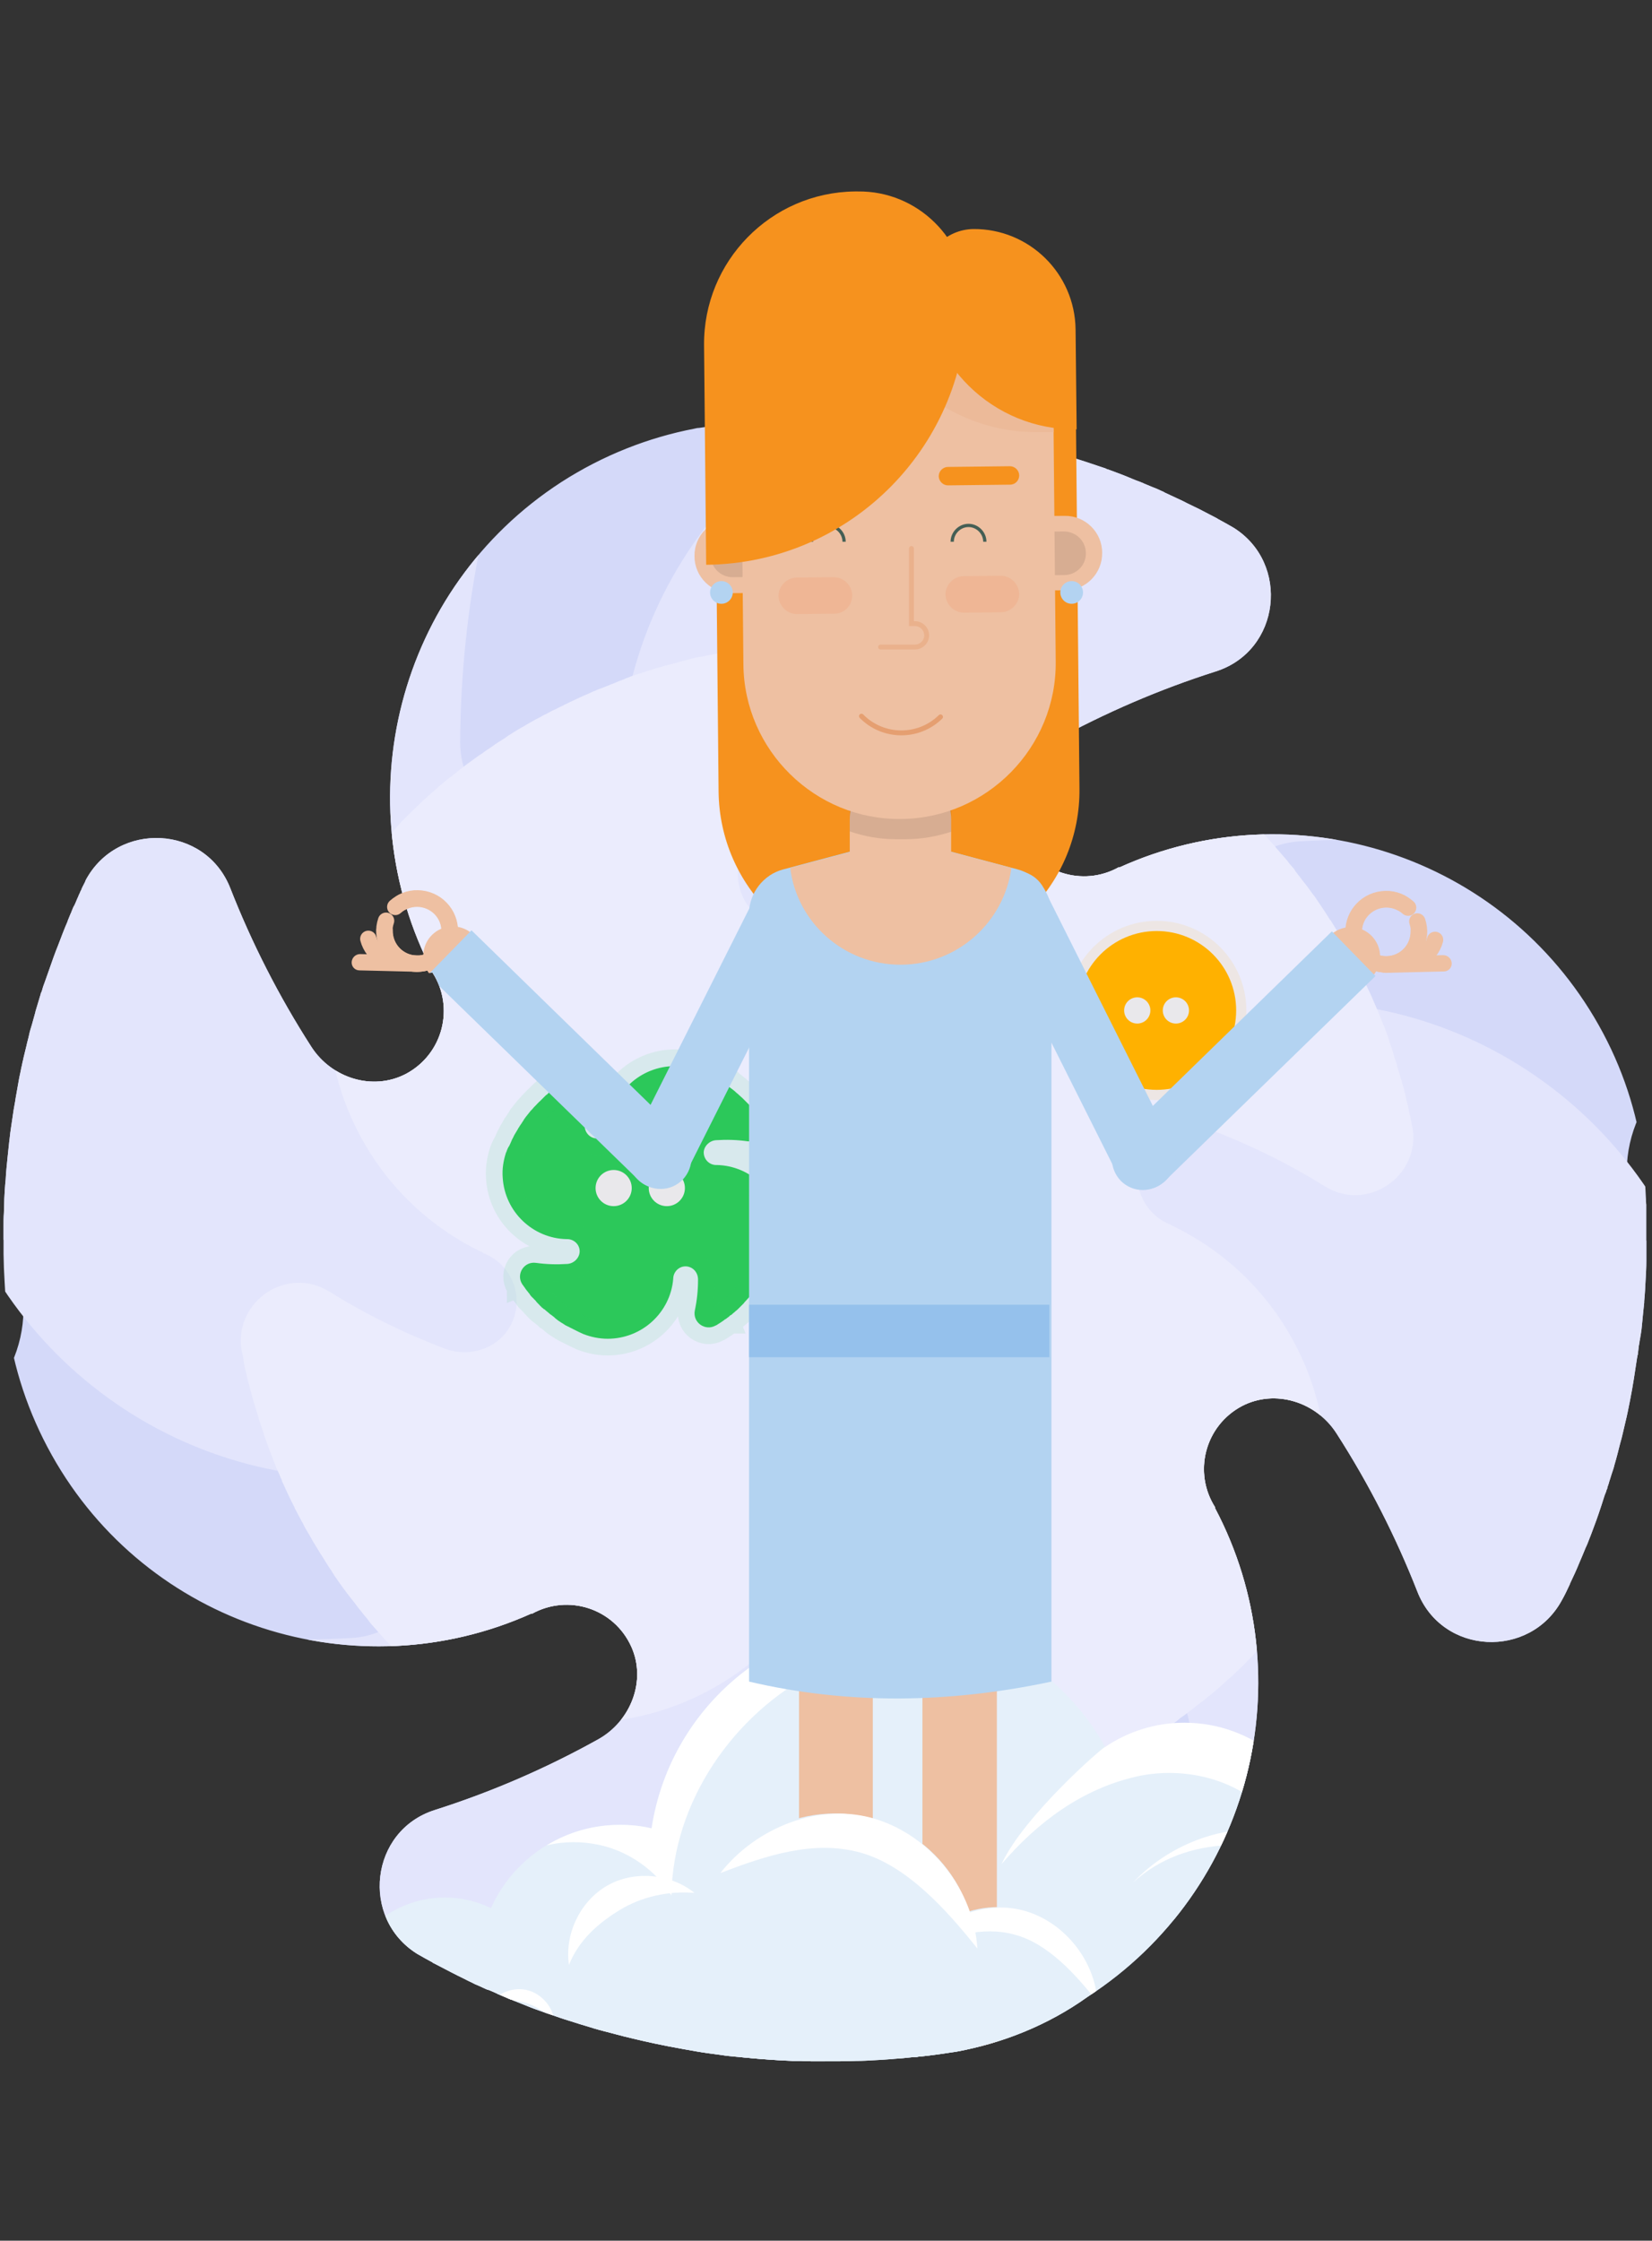
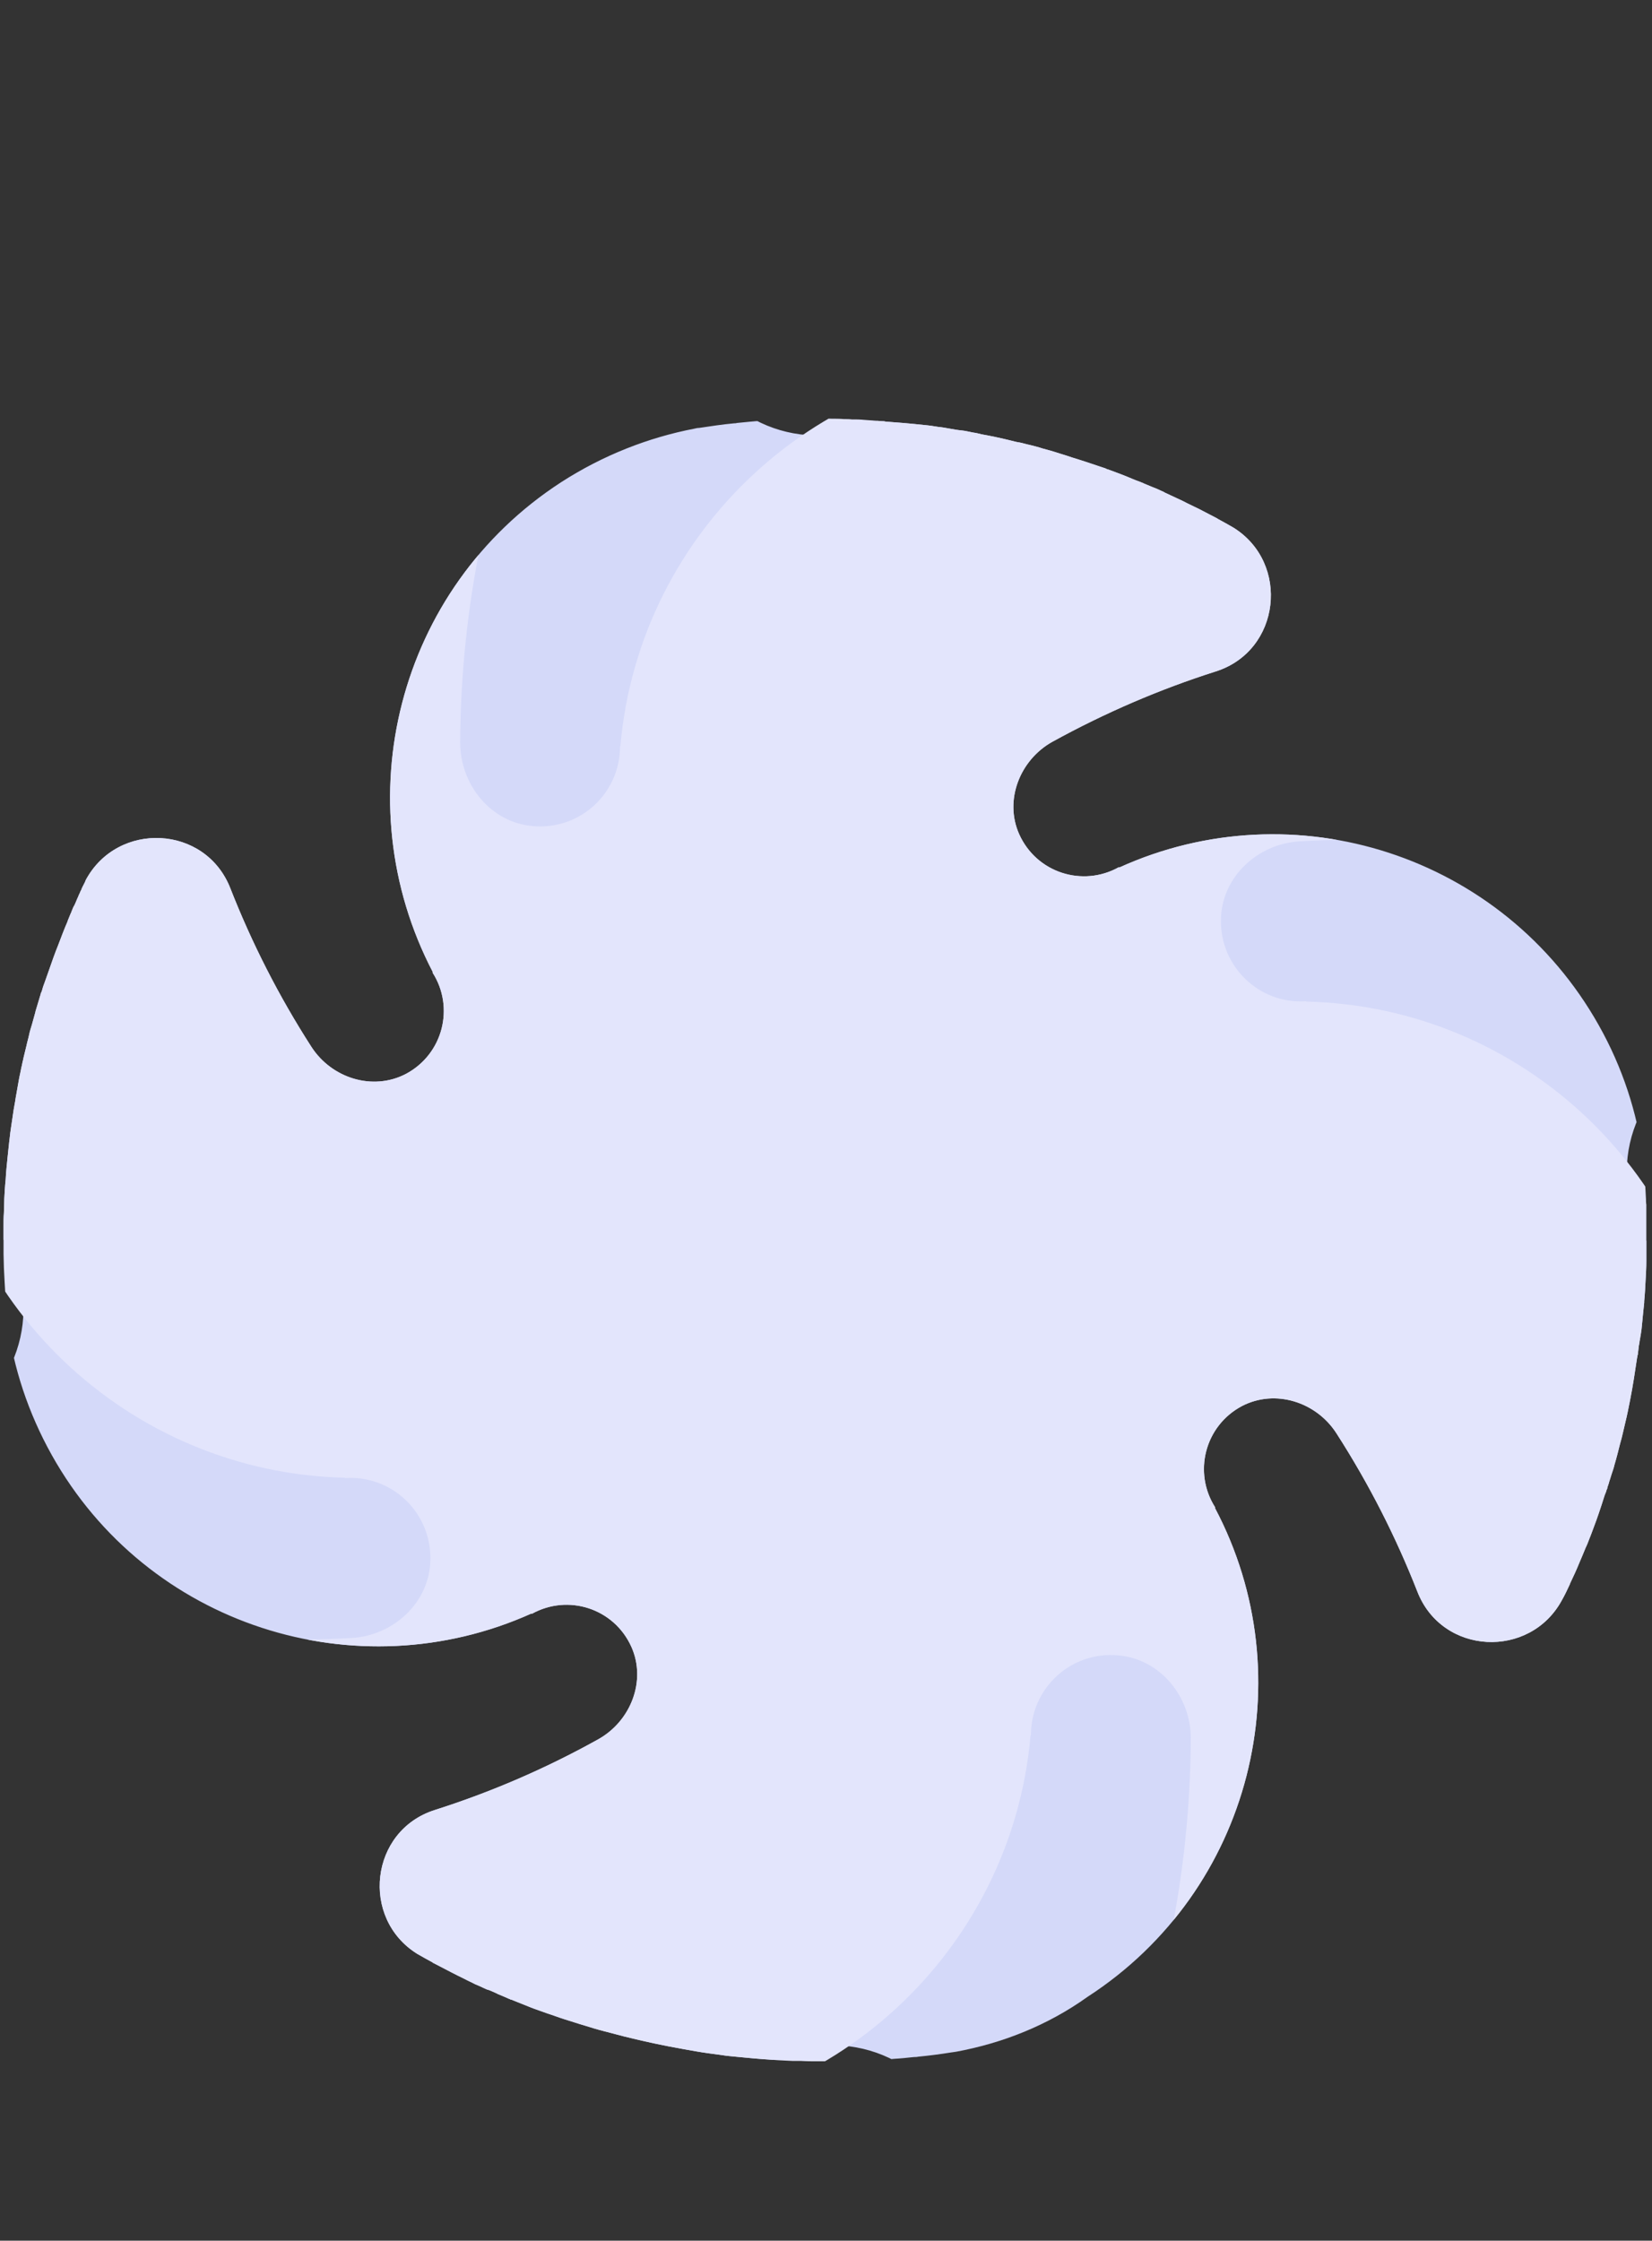
<svg xmlns="http://www.w3.org/2000/svg" xmlns:xlink="http://www.w3.org/1999/xlink" version="1.1" id="Calque_1" x="0px" y="0px" viewBox="0 0 466 632" style="enable-background:new 0 0 466 632;" xml:space="preserve">
  <rect x="0" y="0" width="466" height="632" fill="#333333" stroke="none" />
  <style type="text/css">
	.st0{opacity:0.9;fill:#F6C9CE;}
	.st1{opacity:0.9;fill:#E3EBF8;}
	.st2{opacity:0.9;fill:#F6CACF;}
	.st3{opacity:0.9;fill:#CFE4C6;}
	.st4{display:none;}
	.st5{display:inline;fill:#BFE9E7;}
	.st6{display:inline;fill:#DBF3F2;}
	.st7{display:inline;fill:#CCEEEC;}
	.st8{clip-path:url(#SVGID_00000066514209965503463310000007186794062127012257_);}
	.st9{fill:#BFE9E7;}
	.st10{fill:#DBF3F2;}
	.st11{fill:#CCEEEC;}
	.st12{opacity:0.1;fill:none;stroke:#E04E61;stroke-width:4.231;stroke-miterlimit:10;}
	.st13{fill:#E04E61;}
	.st14{fill:#E9E8EB;}
	.st15{fill:#0042C0;}
	.st16{opacity:0.1;fill:none;stroke:#0042C0;stroke-width:3.372;stroke-miterlimit:10;}
	.st17{opacity:0.1;fill:none;stroke:#57AE33;stroke-width:4.66;stroke-miterlimit:10;}
	.st18{fill:#57AE33;}
	.st19{opacity:0.1;}
	.st20{fill:none;stroke:#E04E61;stroke-width:16.434;stroke-miterlimit:10;}
	.st21{fill:#EDBEA0;}
	.st22{fill:#989931;}
	.st23{opacity:0.1;fill:#424258;}
	.st24{fill:#4E4D4D;}
	.st25{fill:#695F7E;}
	.st26{fill:#4C4166;}
	.st27{fill:#424258;}
	.st28{fill:none;stroke:#E8AF88;stroke-width:2.743;stroke-linecap:round;stroke-miterlimit:10;}
	.st29{fill:none;stroke:#FFFFFF;stroke-width:5.513;stroke-miterlimit:10;}
	.st30{fill:#D9D9DE;}
	.st31{fill:#FFFFFF;}
	
		.st32{opacity:0.5;fill:none;stroke:#FFFFFF;stroke-width:4.227;stroke-linecap:round;stroke-linejoin:round;stroke-miterlimit:10;}
	.st33{fill:none;stroke:#988575;stroke-width:2.114;stroke-linecap:round;stroke-linejoin:round;stroke-miterlimit:10;}
	.st34{fill:none;stroke:#544841;stroke-width:2;stroke-linecap:round;stroke-miterlimit:10;}
	.st35{fill:#544841;}
	.st36{fill:#988179;}
	.st37{fill:#E7A880;}
	.st38{fill:#2FADCB;}
	.st39{fill:none;stroke:#BC8462;stroke-width:1.813;stroke-linecap:round;stroke-miterlimit:10;}
	.st40{fill:#F6A74C;}
	.st41{fill:none;stroke:#90786F;stroke-width:2.665;stroke-miterlimit:10;}
	.st42{fill:#2E251F;}
	.st43{fill:#90786F;}
	.st44{fill:none;stroke:#F29222;stroke-width:2.719;stroke-miterlimit:10;}
	.st45{fill:#A54741;}
	.st46{clip-path:url(#SVGID_00000093861065562606290950000014759838987031544483_);}
	.st47{fill:#CDD4F7;}
	.st48{fill:#D4D9F9;}
	.st49{fill:#E3E5FC;}
	.st50{fill:#EBECFD;}
	.st51{opacity:0.1;fill:none;stroke:#EF2047;stroke-width:10.276;stroke-miterlimit:10;}
	.st52{fill:#EF2047;}
	.st53{fill:none;}
	.st54{fill:#89755F;}
	.st55{fill:none;stroke:#604233;stroke-width:0.984;stroke-miterlimit:10;}
	.st56{fill:#4C342A;}
	.st57{fill:none;stroke:#604233;stroke-width:0.787;stroke-miterlimit:10;}
	.st58{fill:none;stroke:#363233;stroke-width:0.787;stroke-miterlimit:10;}
	.st59{fill:#604233;}
	.st60{fill:#8099AD;}
	.st61{fill:#704C3F;}
	.st62{fill:none;stroke:#704C3F;stroke-width:0.787;stroke-miterlimit:10;}
	.st63{fill:none;stroke:#704C3F;stroke-width:0.59;stroke-miterlimit:10;}
	.st64{fill:#C1AC8A;}
	.st65{fill:#A08E73;}
	.st66{fill:#4E4E63;}
	.st67{fill:#33344B;}
	.st68{fill:#E2E2E2;}
	.st69{fill-rule:evenodd;clip-rule:evenodd;fill:#33344B;}
	.st70{fill-rule:evenodd;clip-rule:evenodd;fill:#D4D4D8;}
	.st71{fill-rule:evenodd;clip-rule:evenodd;fill:#FFFFFF;}
	.st72{fill:#9B2735;}
	.st73{fill:#8C2536;}
	.st74{fill:#AF9269;}
	.st75{fill:#8E7455;}
	.st76{fill:#3A3A5E;}
	.st77{fill:#404066;}
	.st78{fill:#C1A772;}
	.st79{fill:#333333;}
	.st80{fill:url(#SVGID_00000183940745912907776410000017086307959302050178_);}
	.st81{fill:none;stroke:#E8AF88;stroke-width:1.392;stroke-linecap:round;stroke-miterlimit:10;}
	.st82{fill:none;stroke:#544841;stroke-width:0.678;stroke-linecap:round;stroke-miterlimit:10;}
	.st83{fill:#606060;}
	.st84{opacity:0.3;fill:#333333;}
	.st85{opacity:0.3;fill:url(#SVGID_00000157291041408427899470000005881934654212570539_);}
	.st86{opacity:0.1;fill:none;stroke:#424258;stroke-width:4.748;stroke-linecap:round;stroke-miterlimit:10;}
	.st87{clip-path:url(#SVGID_00000017512742040544964240000012516986902519185597_);}
	.st88{clip-path:url(#SVGID_00000111151595537192793040000011610201610891783604_);}
	.st89{opacity:0.1;fill:none;stroke:#E04E61;stroke-width:3.472;stroke-miterlimit:10;}
	.st90{opacity:0.1;fill:none;stroke:#0042C0;stroke-width:2.767;stroke-miterlimit:10;}
	.st91{opacity:0.1;fill:none;stroke:#57AE33;stroke-width:3.825;stroke-miterlimit:10;}
	.st92{fill:none;stroke:#E04E61;stroke-width:13.487;stroke-miterlimit:10;}
	.st93{fill:none;stroke:#E8AF88;stroke-width:2.251;stroke-linecap:round;stroke-miterlimit:10;}
	.st94{fill:none;stroke:#FFFFFF;stroke-width:4.524;stroke-miterlimit:10;}
	
		.st95{opacity:0.5;fill:none;stroke:#FFFFFF;stroke-width:3.469;stroke-linecap:round;stroke-linejoin:round;stroke-miterlimit:10;}
	.st96{fill:none;stroke:#988575;stroke-width:1.735;stroke-linecap:round;stroke-linejoin:round;stroke-miterlimit:10;}
	.st97{fill:none;stroke:#544841;stroke-width:1.641;stroke-linecap:round;stroke-miterlimit:10;}
	.st98{fill:none;stroke:#BC8462;stroke-width:1.488;stroke-linecap:round;stroke-miterlimit:10;}
	.st99{fill:none;stroke:#90786F;stroke-width:2.187;stroke-miterlimit:10;}
	.st100{fill:none;stroke:#F29222;stroke-width:2.232;stroke-miterlimit:10;}
	.st101{clip-path:url(#SVGID_00000065787492280589183130000008657276838171828141_);}
	.st102{clip-path:url(#SVGID_00000060730418097700957200000008782132281893169557_);}
	.st103{display:inline;fill:#EBECFD;}
	.st104{fill:none;stroke:#FF731F;stroke-width:4.281;stroke-linecap:round;stroke-miterlimit:10;}
	.st105{fill:#1100FF;}
	.st106{opacity:0.1;fill:none;stroke:#EF2047;stroke-width:3.472;stroke-miterlimit:10;}
	.st107{fill:#0077FD;}
	.st108{opacity:0.1;fill:none;stroke:#0077FD;stroke-width:2.767;stroke-miterlimit:10;}
	.st109{opacity:0.1;fill:none;stroke:#2CC85A;stroke-width:3.825;stroke-miterlimit:10;}
	.st110{fill:#2CC85A;}
	.st111{fill:none;stroke:#EF2047;stroke-width:13.487;stroke-miterlimit:10;}
	.st112{clip-path:url(#SVGID_00000175312730388576528790000012657989599379861912_);}
	.st113{clip-path:url(#SVGID_00000159467987373689397570000004830678132242702521_);}
	.st114{clip-path:url(#SVGID_00000132075264388001874180000015596525467258927748_);}
	.st115{clip-path:url(#SVGID_00000015352826926014486310000004500154504030388649_);}
	.st116{clip-path:url(#SVGID_00000072981512137072162730000002001086923808882081_);fill:#CDD4F7;}
	.st117{clip-path:url(#SVGID_00000072981512137072162730000002001086923808882081_);fill:#D4D9F9;}
	.st118{clip-path:url(#SVGID_00000072981512137072162730000002001086923808882081_);fill:#E3E5FC;}
	.st119{clip-path:url(#SVGID_00000072981512137072162730000002001086923808882081_);fill:#EBECFD;}
	.st120{clip-path:url(#SVGID_00000072254365369321047980000011575997974883754887_);}
	.st121{clip-path:url(#SVGID_00000181048302841830936950000002927688992116223887_);}
	.st122{clip-path:url(#SVGID_00000022518565389679059670000006343144776530268095_);}
	.st123{opacity:0.1;fill:none;stroke:#2CC85A;stroke-width:4.75;stroke-miterlimit:10;}
	
		.st124{opacity:8.000000e-02;fill:none;stroke:#FFFFFF;stroke-width:3.167;stroke-linecap:round;stroke-linejoin:round;stroke-miterlimit:10;}
	
		.st125{opacity:7.000000e-02;fill:none;stroke:#1D1D1B;stroke-width:3.167;stroke-linecap:round;stroke-linejoin:round;stroke-miterlimit:10;}
	.st126{opacity:0.1;fill:none;stroke:#FFB100;stroke-width:6.107;stroke-miterlimit:10;}
	.st127{fill:#FFB100;}
	.st128{opacity:0.1;fill:none;stroke:#0077FD;stroke-width:1.071;stroke-miterlimit:10;}
	.st129{opacity:0.1;fill:#424259;}
	.st130{fill:#414B57;}
	.st131{fill:#6BC1BF;}
	.st132{fill:#424259;}
	.st133{fill-rule:evenodd;clip-rule:evenodd;fill:#33334C;}
	.st134{fill:#988078;}
	.st135{fill:#695E7F;}
	.st136{fill:#4C4067;}
	.st137{fill:#8D7469;}
	.st138{fill:#736357;}
	.st139{display:inline;fill:#544841;}
	.st140{display:none;fill:#A6463E;}
	.st141{display:none;fill:none;stroke:#544841;stroke-width:0.903;stroke-linecap:round;stroke-miterlimit:10;}
	.st142{clip-path:url(#SVGID_00000070112203731433662090000005459590375180809894_);}
	.st143{opacity:0.2;}
	.st144{display:none;fill:none;stroke:#544841;stroke-width:1.505;stroke-linecap:round;stroke-miterlimit:10;}
	.st145{display:none;fill:#544841;}
	.st146{fill:none;stroke:#544841;stroke-width:0.903;stroke-linecap:round;stroke-miterlimit:10;}
	.st147{fill:none;stroke:#BC8462;stroke-width:0.754;stroke-linecap:round;stroke-miterlimit:10;}
	.st148{fill:#E26149;}
	.st149{fill:none;stroke:#E19664;stroke-width:0.754;stroke-linecap:round;stroke-miterlimit:10;}
	.st150{opacity:0.1;fill:#EA5B27;}
	.st151{fill:#9BD3D3;}
	.st152{display:none;fill:#A54741;}
	.st153{fill:#659833;}
	.st154{clip-path:url(#SVGID_00000182520908291147006680000009087308509705500316_);}
	.st155{opacity:0.1;fill:none;stroke:#2CC85A;stroke-width:1.827;stroke-miterlimit:10;}
	.st156{clip-path:url(#SVGID_00000080921761585605697080000013961057760602680220_);}
	.st157{clip-path:url(#SVGID_00000033366513917941300220000007027259991959939226_);}
	.st158{opacity:0.1;fill:none;stroke:#EF2047;stroke-width:1.811;stroke-miterlimit:10;}
	.st159{clip-path:url(#SVGID_00000131352324316680104590000014042823649725488795_);}
	.st160{fill:none;stroke:#544841;stroke-width:0.943;stroke-linecap:round;stroke-miterlimit:10;}
	.st161{clip-path:url(#SVGID_00000135664002592941240760000011718516664032847767_);fill:#D4D9F9;}
	.st162{clip-path:url(#SVGID_00000135664002592941240760000011718516664032847767_);fill:#E3E5FC;}
	.st163{clip-path:url(#SVGID_00000135664002592941240760000011718516664032847767_);fill:#EBECFD;}
	.st164{opacity:0.1;fill:none;stroke:#FFB100;stroke-width:4.905;stroke-miterlimit:10;}
	.st165{opacity:0.1;fill:none;stroke:#EF2047;stroke-width:3.744;stroke-miterlimit:10;}
	.st166{opacity:0.1;fill:none;stroke:#0077FD;stroke-width:2.305;stroke-miterlimit:10;}
	.st167{opacity:0.1;fill:none;stroke:#2CC85A;stroke-width:6.338;stroke-miterlimit:10;}
	.st168{clip-path:url(#SVGID_00000101797488756740414700000014438475357840648326_);}
	.st169{opacity:5.000000e-02;}
	.st170{fill:none;stroke:#D2CAD4;stroke-width:4.418;stroke-linecap:round;stroke-linejoin:round;stroke-miterlimit:10;}
	.st171{fill:#6980E2;stroke:#6980E2;stroke-width:4.417;stroke-linecap:round;stroke-linejoin:round;stroke-miterlimit:10;}
	.st172{fill:none;stroke:#768AE2;stroke-width:4.417;stroke-linecap:round;stroke-linejoin:round;stroke-miterlimit:10;}
	.st173{fill:none;stroke:#E3E0E6;stroke-width:4.418;stroke-linecap:round;stroke-linejoin:round;stroke-miterlimit:10;}
	.st174{fill:#FF8C64;}
	.st175{fill:#E7A77D;}
	.st176{fill:#414258;}
	.st177{fill:#4F193E;}
	.st178{fill:none;stroke:#E2955F;stroke-width:1.059;stroke-linecap:round;stroke-miterlimit:10;}
	.st179{opacity:0.1;fill:#EB5A17;}
	.st180{fill:none;stroke:#F39200;stroke-width:1.589;stroke-miterlimit:10;}
	.st181{fill:none;stroke:#544841;stroke-linecap:round;stroke-miterlimit:10;}
	.st182{fill:#C9D9CF;}
	.st183{opacity:0.15;}
	.st184{fill:#37C466;}
	.st185{fill:#30AD5A;}
	.st186{fill:#F9F9FA;}
	.st187{clip-path:url(#SVGID_00000010308478428273567950000007877163333164037544_);fill:#D4D9F9;}
	.st188{clip-path:url(#SVGID_00000010308478428273567950000007877163333164037544_);fill:#E3E5FC;}
	.st189{clip-path:url(#SVGID_00000010308478428273567950000007877163333164037544_);fill:#EBECFD;}
	.st190{clip-path:url(#SVGID_00000181798354371679978230000002269973200745939385_);}
	.st191{opacity:0.1;fill:none;stroke:#2CC85A;stroke-width:9.425;stroke-miterlimit:10;}
	.st192{opacity:0.1;fill:none;stroke:#FFB100;stroke-width:5.747;stroke-miterlimit:10;}
	.st193{fill:#E5F0FA;}
	.st194{fill:#EEC0A2;}
	.st195{fill:none;stroke:#EEC0A2;stroke-width:4.617;stroke-linecap:round;stroke-miterlimit:10;}
	.st196{fill:#F6921E;}
	.st197{fill:#B3D3F1;}
	.st198{fill:#534741;}
	.st199{fill:#ECBA99;}
	.st200{fill:#FBB03B;}
	.st201{opacity:0.1;fill:#F15A24;}
	.st202{fill:#E39765;}
	.st203{fill:none;stroke:#E59F71;stroke-width:1.382;stroke-linecap:round;stroke-miterlimit:10;}
	.st204{fill:none;stroke:#EAB18C;stroke-width:1.382;stroke-linecap:round;stroke-miterlimit:10;}
	.st205{fill:none;stroke:#455F55;stroke-width:0.923;stroke-miterlimit:10;}
	.st206{fill:#95C1EC;}
</style>
  <g>
    <defs>
      <path id="SVGID_00000170978319422773247280000008086721602921580705_" d="M269.7,578.7c-0.2,0-0.5,0.1-0.7,0.1    c-0.2,0-0.5,0.1-0.7,0.1c-3.1,0.5-6.2,0.9-9.3,1.2c-0.4,0.1-0.8,0.1-1.2,0.1c-1.9,0.2-3.7,0.4-5.6,0.5c-1.9,0.2-3.7,0.3-5.6,0.4    c-1.7,0.1-3.4,0.2-5.1,0.2c-2.6,0.1-5.2,0.1-7.8,0.1c-0.3,0-0.7,0-1,0c-0.3,0-0.6,0-0.9,0c-0.4,0-0.7,0-1.1,0    c-1.6,0-3.1,0-4.7-0.1c-0.4,0-0.9,0-1.3,0c-0.2,0-0.4,0-0.6,0c-0.1,0-0.1,0-0.2,0c-0.1,0-0.1,0-0.2,0c-1.4-0.1-2.8-0.1-4.1-0.2    c-3-0.2-5.9-0.4-8.9-0.7c-1.4-0.1-2.8-0.3-4.2-0.4c-1.1-0.1-2.1-0.2-3.2-0.4c-2.3-0.3-4.6-0.6-6.9-1c-1.1-0.2-2.3-0.4-3.4-0.6    c-5.7-1-11.3-2.2-16.9-3.6c-1.4-0.4-2.8-0.7-4.2-1.1c-0.6-0.2-1.3-0.3-1.9-0.5c-1.6-0.4-3.2-0.9-4.8-1.4c-2.1-0.6-4.1-1.3-6.1-1.9    c-1.6-0.5-3.1-1.1-4.7-1.6c-1.6-0.6-3.2-1.1-4.7-1.7c-0.2-0.1-0.3-0.1-0.5-0.2c-1.5-0.6-3-1.2-4.5-1.8c-0.2-0.1-0.4-0.2-0.6-0.2    c-0.1,0-0.1,0-0.2-0.1c-0.2-0.1-0.3-0.1-0.5-0.2c-0.5-0.2-1.1-0.5-1.6-0.7c-0.4-0.2-0.8-0.3-1.2-0.5c-0.2-0.1-0.3-0.1-0.4-0.2    c-0.9-0.4-1.7-0.8-2.6-1.1c0,0-0.1,0-0.1,0c-1-0.4-1.9-0.9-2.9-1.3c-0.2-0.1-0.5-0.2-0.7-0.3c-0.9-0.5-1.9-0.9-2.8-1.4    c-1.3-0.6-2.6-1.3-3.8-1.9c-1.7-0.9-3.3-1.7-5-2.6c-0.1,0-0.2-0.1-0.3-0.2c-1.5-0.8-2.9-1.6-4.3-2.4c-16.1-10-13.4-34.8,5-40.6    c15.7-5,31.1-11.6,46-19.9c9.2-5.1,13.7-16.5,9.4-26.1c-4.9-10.9-17.9-15-28.1-9.3l-0.1-0.1c-49.4,22.2-108.4,3.4-135.3-44.7    C7.9,398.4,3.8,385.8,2.1,373c-0.3-2.7-0.5-5.4-0.6-8c-0.1-1.2-0.1-2.4-0.2-3.5c-0.1-1.3-0.1-2.6-0.2-3.9c0-1.3-0.1-2.6-0.1-3.9    c0-0.8,0-1.6,0-2.4c0-0.8,0-1.6,0-2.4c0,0,0,0,0-0.1c0-0.9,0-1.9,0-2.8c0-1.3,0-2.6,0.1-3.9c0-1.2,0.1-2.3,0.1-3.5    c0-0.1,0-0.2,0-0.3c0.1-1.9,0.2-3.8,0.4-5.6c0.1-2,0.3-4,0.5-5.9c0.1-1.3,0.3-2.6,0.4-3.8c0.1-1.2,0.3-2.3,0.4-3.5    c0.1-0.5,0.1-0.9,0.2-1.4c0.1-0.9,0.3-1.8,0.4-2.7c0.2-1.6,0.5-3.3,0.8-4.9c0-0.2,0.1-0.5,0.1-0.7c0.3-1.7,0.6-3.4,0.9-5.1    c0.2-1.2,0.5-2.3,0.7-3.5c0.2-0.7,0.3-1.5,0.5-2.2c0-0.1,0.1-0.3,0.1-0.4l0-0.1c0.3-1.2,0.6-2.5,0.9-3.7c0.2-1,0.5-1.9,0.7-2.9    c0.2-1,0.5-1.9,0.8-2.9c0.3-1.2,0.7-2.4,1-3.6c0,0,0,0,0-0.1c0.5-1.7,1-3.3,1.5-5c0-0.2,0.1-0.4,0.2-0.5c0.1-0.2,0.1-0.4,0.2-0.6    c0.2-0.8,0.5-1.6,0.8-2.4c0.2-0.6,0.4-1.1,0.6-1.7c0.2-0.6,0.4-1.1,0.6-1.7c0.8-2.3,1.6-4.6,2.5-6.8c0.4-1.1,0.9-2.3,1.3-3.4    c0.4-1.1,0.9-2.2,1.4-3.4c0,0,0-0.1,0-0.1c0.4-0.9,0.7-1.8,1.1-2.6c0,0,0-0.1,0-0.1c0.1-0.2,0.2-0.4,0.3-0.7    c0.1-0.3,0.3-0.7,0.5-1c0.4-0.8,0.7-1.7,1.1-2.5c0-0.1,0.1-0.2,0.1-0.3c0.1-0.2,0.2-0.4,0.3-0.6c0-0.1,0.1-0.2,0.1-0.2    c0,0,0,0,0,0c0,0,0-0.1,0-0.1l0,0c0.2-0.4,0.4-0.7,0.5-1.1c0.1-0.2,0.2-0.4,0.3-0.6c0.3-0.6,0.6-1.1,0.8-1.7    c9-16.7,33.8-15.6,40.8,2.4c6,15.3,13.6,30.3,22.8,44.6c5.7,8.9,17.3,12.6,26.7,7.7c10.5-5.6,13.8-18.8,7.5-28.6l0.1-0.1    C97,226.1,112,166,158.3,136c11.8-7.6,24.6-12.6,37.6-15.1c0.4-0.1,0.8-0.2,1.3-0.2c3.3-0.5,6.6-1,9.9-1.3c0.3,0,0.5,0,0.8-0.1    c2.3-0.2,4.6-0.5,6.9-0.6c1.4-0.1,2.8-0.2,4.3-0.3c1.7-0.1,3.4-0.2,5.1-0.2l3.7-0.1c2.2,0,4.5-0.1,6.7,0c1.1,0,2.3,0,3.4,0.1    c0.8,0,1.6,0,2.3,0.1c0.3,0,0.7,0,1,0c1.1,0,2.3,0.1,3.4,0.2c1.4,0.1,2.7,0.2,4.1,0.3c0.3,0,0.6,0,0.9,0.1c0.4,0,0.8,0.1,1.2,0.1    c1.3,0.1,2.5,0.2,3.8,0.3c1.1,0.1,2.2,0.2,3.3,0.3c1,0.1,2,0.2,2.9,0.3c1.2,0.1,2.5,0.3,3.7,0.5c1.1,0.1,2.2,0.3,3.3,0.5    c1.1,0.2,2.2,0.4,3.3,0.5s2.2,0.4,3.3,0.6c0.8,0.1,1.6,0.3,2.4,0.5c2.8,0.5,5.6,1.1,8.4,1.8c0.8,0.2,1.5,0.4,2.3,0.5    c1,0.2,1.9,0.5,2.9,0.7c1.2,0.3,2.4,0.6,3.6,1c0.7,0.2,1.5,0.4,2.2,0.6c0.3,0.1,0.7,0.2,1,0.3c0.6,0.2,1.3,0.4,1.9,0.6    c0.4,0.1,0.9,0.3,1.3,0.4c0.6,0.2,1.2,0.4,1.8,0.6c1.3,0.4,2.6,0.8,3.8,1.2c1.1,0.4,2.2,0.7,3.3,1.1c0.2,0.1,0.4,0.1,0.6,0.2    c0.4,0.1,0.8,0.3,1.2,0.4c0.3,0.1,0.7,0.2,1,0.4l0.9,0.3c2.2,0.8,4.3,1.6,6.4,2.5c0.9,0.4,1.9,0.7,2.8,1.1c0.1,0,0.1,0,0.2,0.1    c0.8,0.3,1.6,0.7,2.4,1c0.5,0.2,1,0.4,1.5,0.6c0.4,0.2,0.9,0.4,1.3,0.6c0.3,0.1,0.5,0.2,0.8,0.4c0.1,0,0.1,0.1,0.2,0.1    c1,0.5,2,0.9,3,1.4c1.1,0.5,2.2,1,3.3,1.6c1.1,0.5,2.2,1.1,3.3,1.6c1.7,0.9,3.3,1.7,5,2.6c0.1,0.1,0.2,0.1,0.3,0.2    c1.5,0.8,2.9,1.6,4.3,2.4c16.1,10,13.4,34.8-5,40.6c-15.7,5-31.1,11.6-46,19.8c-9.2,5.1-13.7,16.5-9.4,26.1    c4.9,10.9,17.9,15,28.1,9.3l0.1,0.1C365,222.3,424,241.1,451,289.2c6.7,11.9,10.8,24.6,12.5,37.4c0.1,1,0.2,2.1,0.3,3.1    c0.1,1,0.2,2,0.2,3c0.1,1.8,0.2,3.7,0.3,5.5c0,0.5,0,1,0.1,1.6c0,0.2,0,0.3,0,0.5c0,0.2,0,0.4,0,0.6c0,0.1,0,0.3,0,0.4    c0,0.3,0,0.7,0,1c0,0.6,0,1.1,0,1.7c0,0.3,0,0.6,0,0.9c0,0.5,0,1,0,1.4c0,0.7,0,1.5,0,2.2c0,1,0,2.1,0,3.1c0,1,0,2.1,0,3.1    c0,0.2,0,0.5,0,0.7c0,0.1,0,0.3,0,0.4c0,1.7-0.1,3.5-0.2,5.2c-0.1,2-0.2,4-0.4,6c0,0.1,0,0.3,0,0.4c-0.1,1-0.2,1.9-0.3,2.9    c-0.1,1-0.2,2.1-0.3,3.1c-0.1,1.1-0.2,2.1-0.4,3.2c0,0.1,0,0.3-0.1,0.4c0,0.2,0,0.4-0.1,0.6c0,0.2,0,0.4-0.1,0.6    c0,0.4-0.1,0.9-0.2,1.3c-0.1,0.9-0.2,1.7-0.3,2.5c0,0.1,0,0.2-0.1,0.3c0,0.2,0,0.4-0.1,0.6c-0.3,2-0.6,3.9-0.9,5.9    c-0.3,2-0.7,4.1-1.1,6.2c-0.4,2-0.8,4.1-1.3,6.1c-0.5,2-0.9,4.1-1.5,6.1c-0.5,2-1,4-1.6,6c-0.2,0.9-0.5,1.7-0.8,2.6    c-0.1,0.4-0.3,0.9-0.4,1.3c-0.1,0.3-0.2,0.6-0.3,0.9l0,0.1c-0.1,0.3-0.2,0.6-0.3,0.9c-0.1,0.3-0.2,0.5-0.2,0.7    c0,0.2-0.1,0.3-0.2,0.5c-0.1,0.5-0.3,0.9-0.5,1.4c-0.1,0.2-0.1,0.4-0.2,0.6c-0.2,0.7-0.5,1.5-0.7,2.2c-0.1,0.3-0.2,0.6-0.3,0.9    c-0.4,1.2-0.8,2.4-1.2,3.5c-0.3,0.9-0.7,1.8-1,2.7c-0.3,0.9-0.7,1.8-1,2.6c-0.3,0.8-0.6,1.6-1,2.4c-0.6,1.5-1.2,2.9-1.8,4.3    c-0.8,2-1.7,3.9-2.6,5.8c0,0.1-0.1,0.2-0.1,0.3c-0.7,1.5-1.4,3-2.2,4.4c-9,16.7-33.8,15.6-40.8-2.4c-6-15.3-13.6-30.3-22.8-44.6    c-5.7-8.9-17.3-12.6-26.7-7.7c-10.5,5.6-13.8,18.8-7.5,28.6l-0.1,0.1c25.3,47.8,10.4,107.9-35.9,137.9    C295.5,571.3,282.7,576.3,269.7,578.7z" />
    </defs>
    <clipPath id="SVGID_00000057871191832240609250000011942270038165714839_">
      <use xlink:href="#SVGID_00000170978319422773247280000008086721602921580705_" style="overflow:visible;" />
    </clipPath>
    <path style="clip-path:url(#SVGID_00000057871191832240609250000011942270038165714839_);fill:#D4D9F9;" d="M510.4,676.6   c-0.3,0.3-0.7,0.6-1,0.9c-0.3,0.3-0.6,0.6-1,0.8c-4.4,3.7-8.9,7.4-13.6,10.9c-0.6,0.5-1.2,0.9-1.9,1.4c-2.7,2.1-5.5,4.2-8.3,6.2   c-2.8,2-5.6,4-8.4,6c-2.6,1.8-5.2,3.5-7.8,5.2c-4,2.6-8,5.2-12.1,7.6c-0.5,0.3-1,0.7-1.6,1c-0.5,0.3-0.9,0.5-1.4,0.8   c-0.6,0.3-1.1,0.7-1.7,1c-2.5,1.5-5,2.9-7.5,4.3c-0.7,0.4-1.4,0.8-2.1,1.2c-0.3,0.2-0.6,0.3-0.9,0.5c-0.1,0.1-0.3,0.1-0.4,0.2   c-0.1,0.1-0.3,0.1-0.4,0.2c-2.3,1.2-4.5,2.5-6.8,3.6c-4.8,2.6-9.7,5-14.7,7.4c-2.3,1.1-4.7,2.2-7.1,3.3c-1.8,0.8-3.6,1.7-5.4,2.4   c-3.9,1.7-7.8,3.4-11.8,5c-2,0.8-3.9,1.6-5.9,2.4c-9.9,3.9-20,7.4-30.2,10.5c-2.6,0.8-5.2,1.6-7.8,2.3c-1.2,0.3-2.3,0.7-3.5,1   c-3,0.9-6,1.6-9,2.4c-3.9,1-7.7,1.9-11.6,2.8c-3,0.7-6,1.3-9,1.9c-3,0.6-6.1,1.2-9.1,1.8c-0.3,0-0.6,0.1-0.9,0.2   c-3,0.5-5.9,1-8.9,1.5c-0.4,0.1-0.8,0.1-1.2,0.2c-0.1,0-0.2,0-0.3,0c-0.3,0.1-0.7,0.1-0.9,0.2c-1,0.1-2.1,0.3-3.2,0.5   c-0.8,0.1-1.5,0.2-2.3,0.3c-0.3,0.1-0.6,0.1-0.9,0.1c-1.7,0.3-3.4,0.5-5.2,0.7c-0.1,0-0.1,0-0.2,0c-1.9,0.2-3.9,0.5-5.9,0.7   c-0.5,0-0.9,0.1-1.4,0.2c-1.9,0.2-3.8,0.4-5.7,0.5c-2.6,0.3-5.2,0.5-7.9,0.7c-3.5,0.3-6.9,0.5-10.4,0.6c-0.2,0-0.4,0-0.6,0   c-3,0.2-6.1,0.2-9.1,0.3c-35.1-0.4-54.4-42.2-30.9-69c20-22.9,38.1-48.1,53.7-75.5c9.7-16.9,5.9-39.2-10.1-50.3   c-18.2-12.5-42.7-6.6-53.3,12.1l-0.3,0c-56.8,82.4-168.2,109.2-256.9,58.9c-22-12.5-40.7-28.6-55.7-47.2c-3-4-5.9-8-8.7-12.1   c-1.2-1.8-2.5-3.6-3.7-5.4c-1.3-2-2.6-4-3.9-6c-1.3-2-2.6-4-3.8-6c-0.8-1.3-1.6-2.5-2.3-3.8c-0.8-1.3-1.6-2.6-2.3-3.8   c0,0,0-0.1-0.1-0.1c-0.9-1.5-1.8-3-2.6-4.5c-1.2-2-2.4-4.1-3.5-6.2c-1.1-1.9-2.1-3.8-3.1-5.7c-0.1-0.2-0.2-0.4-0.3-0.5   c-1.6-3.1-3.2-6.2-4.8-9.2c-1.7-3.3-3.3-6.6-4.9-9.9c-1-2.1-2-4.3-3-6.5c-0.9-2-1.8-4-2.7-6c-0.3-0.8-0.7-1.6-1.1-2.4   c-0.7-1.5-1.3-3.1-2-4.6c-1.2-2.8-2.3-5.7-3.4-8.5c-0.2-0.4-0.3-0.8-0.5-1.2c-1.2-3-2.3-5.9-3.4-8.9c-0.7-2.1-1.5-4.2-2.2-6.3   c-0.5-1.3-0.9-2.6-1.3-3.9c-0.1-0.2-0.1-0.5-0.2-0.7l-0.1-0.3c-0.7-2.2-1.4-4.4-2.1-6.6c-0.6-1.8-1.1-3.5-1.6-5.3   c-0.6-1.8-1.1-3.5-1.6-5.3c-0.7-2.2-1.3-4.5-1.9-6.7c0,0,0-0.1,0-0.1c-0.8-3.1-1.6-6.2-2.4-9.4c-0.1-0.3-0.2-0.7-0.2-1   c-0.1-0.4-0.2-0.7-0.3-1.1c-0.4-1.5-0.7-3-1-4.5c-0.2-1.1-0.5-2.2-0.7-3.3c-0.2-1.1-0.5-2.2-0.7-3.3c-0.9-4.4-1.8-8.7-2.6-13.1   c-0.4-2.2-0.8-4.4-1.1-6.6c-0.4-2.2-0.7-4.4-1.1-6.6c0-0.1,0-0.2,0-0.2c-0.3-1.7-0.5-3.5-0.7-5.2c0-0.1,0-0.2,0-0.2   c0-0.4-0.1-0.9-0.2-1.3c-0.1-0.7-0.2-1.4-0.3-2c-0.2-1.7-0.5-3.4-0.6-5.1c0-0.2,0-0.4-0.1-0.6c0-0.4-0.1-0.9-0.1-1.3   c0-0.2,0-0.3,0-0.5c0,0,0-0.1,0-0.1c0-0.1,0-0.1,0-0.2l0,0c-0.1-0.7-0.1-1.5-0.2-2.2c0-0.4-0.1-0.9-0.1-1.3   c-0.1-1.2-0.2-2.4-0.3-3.5c-1.8-35.1,38.6-57,66.9-35.3c24.1,18.5,50.4,34.9,78.8,48.8c17.5,8.6,39.5,3.4,49.5-13.4   c11.3-18.9,3.9-43-15.6-52.4l0-0.3c-85.9-51.4-119.8-160.8-75.3-252.5c11.3-23.4,26.7-43.5,44.9-59.9c0.6-0.5,1.1-1,1.8-1.5   c4.7-4,9.5-7.9,14.5-11.6c0.4-0.3,0.8-0.6,1.2-0.9c3.4-2.6,6.8-5.1,10.3-7.6c2.1-1.5,4.3-3.1,6.4-4.6c2.6-1.8,5.2-3.6,7.8-5.2   L2.9-12c3.5-2.2,7-4.4,10.6-6.5c1.8-1.1,3.6-2.1,5.4-3.1c1.3-0.7,2.5-1.4,3.8-2.1c0.5-0.3,1.1-0.6,1.6-0.9c1.8-1,3.7-2,5.5-3   c2.2-1.2,4.5-2.3,6.7-3.5c0.5-0.3,1-0.5,1.5-0.8c0.7-0.3,1.3-0.7,2-1c2.1-1.1,4.2-2.1,6.4-3.2c1.8-0.9,3.7-1.8,5.6-2.6   c1.7-0.8,3.3-1.5,5-2.3c2.1-1,4.2-1.9,6.3-2.8c1.9-0.8,3.8-1.6,5.7-2.4c1.9-0.8,3.8-1.6,5.7-2.3c1.9-0.8,3.9-1.5,5.8-2.2   c1.4-0.5,2.8-1.1,4.2-1.6c5-1.8,10-3.6,15-5.2c1.4-0.5,2.8-0.9,4.2-1.3c1.7-0.6,3.5-1.1,5.2-1.6c2.2-0.7,4.4-1.3,6.7-2   c1.4-0.4,2.7-0.8,4-1.1c0.6-0.2,1.3-0.4,1.9-0.5c1.2-0.3,2.4-0.6,3.5-0.9c0.8-0.2,1.7-0.5,2.5-0.7c1.2-0.3,2.3-0.6,3.4-0.9   c2.4-0.6,4.8-1.1,7.2-1.7c2.1-0.5,4.2-0.9,6.2-1.4c0.3-0.1,0.8-0.2,1.1-0.2c0.8-0.2,1.6-0.3,2.4-0.5c0.6-0.1,1.3-0.3,1.9-0.4   l1.7-0.3c4.2-0.8,8.3-1.6,12.5-2.2c1.8-0.3,3.7-0.6,5.5-0.9c0.1,0,0.2,0,0.3,0c1.6-0.2,3.2-0.5,4.8-0.7c1-0.2,2-0.3,2.9-0.4   c0.8-0.1,1.7-0.2,2.6-0.3c0.5-0.1,1-0.1,1.6-0.2c0.1,0,0.3,0,0.4,0c2.1-0.2,4.1-0.5,6.2-0.7c2.2-0.3,4.5-0.5,6.7-0.7   c2.3-0.2,4.5-0.4,6.8-0.6c3.5-0.3,6.9-0.5,10.4-0.6c0.2,0,0.4,0,0.6,0c3-0.2,6.1-0.2,9.1-0.3c35.1,0.4,54.4,42.2,30.9,69.1   c-20,22.9-38.1,48.1-53.7,75.4c-9.7,17-5.9,39.2,10.1,50.3c18.2,12.5,42.7,6.6,53.3-12.1l0.3,0C319.8,21.5,431.2-5.2,519.9,45.1   c22,12.5,40.7,28.6,55.6,47.2c1.2,1.5,2.3,3.1,3.4,4.7c1.1,1.5,2.2,3,3.2,4.5c2,2.8,3.9,5.6,5.8,8.4c0.6,0.8,1.1,1.6,1.6,2.4   c0.2,0.2,0.3,0.5,0.5,0.7c0.2,0.3,0.4,0.6,0.6,0.9c0.1,0.2,0.3,0.4,0.4,0.6c0.3,0.5,0.7,1.1,1,1.6c0.6,0.9,1.1,1.7,1.7,2.6   c0.3,0.5,0.6,1,0.9,1.5c0.5,0.8,1,1.5,1.4,2.2c0.7,1.1,1.4,2.3,2.1,3.5c1,1.7,2,3.3,3,5c1,1.6,1.9,3.3,2.9,4.9   c0.2,0.4,0.4,0.8,0.6,1.1c0.1,0.2,0.2,0.4,0.4,0.7c1.6,2.8,3.1,5.6,4.7,8.4c1.8,3.3,3.5,6.6,5.2,9.9c0.1,0.2,0.2,0.4,0.3,0.6   c0.8,1.6,1.6,3.2,2.4,4.9c0.9,1.7,1.7,3.5,2.5,5.2c0.9,1.8,1.7,3.6,2.5,5.4c0.1,0.3,0.2,0.5,0.3,0.7c0.2,0.4,0.3,0.7,0.5,1.1   c0.2,0.3,0.3,0.6,0.5,1c0.3,0.7,0.7,1.4,1,2.1c0.6,1.5,1.3,2.9,1.9,4.4c0.1,0.2,0.2,0.4,0.2,0.6c0.2,0.3,0.3,0.6,0.4,1   c1.4,3.4,2.8,6.8,4.1,10.2c1.4,3.6,2.8,7.2,4.1,10.8c1.3,3.6,2.6,7.3,3.8,10.9c1.2,3.6,2.4,7.3,3.5,11c1.1,3.7,2.2,7.4,3.2,11.1   c0.5,1.6,0.9,3.2,1.3,4.8c0.2,0.8,0.4,1.6,0.6,2.5c0.1,0.5,0.3,1.1,0.4,1.6l0,0.2c0.1,0.6,0.3,1.1,0.4,1.6c0.1,0.5,0.2,0.9,0.3,1.4   c0.1,0.3,0.2,0.6,0.2,0.9c0.2,0.9,0.4,1.8,0.7,2.7c0.1,0.4,0.2,0.8,0.3,1.2c0.3,1.4,0.6,2.8,0.9,4.2c0.1,0.6,0.3,1.2,0.4,1.7   c0.5,2.2,1,4.5,1.4,6.8c0.3,1.7,0.6,3.5,1,5.2c0.3,1.7,0.6,3.4,0.9,5.1c0.3,1.6,0.6,3.2,0.8,4.8c0.5,2.8,0.9,5.7,1.3,8.5   c0.6,3.9,1.1,7.8,1.5,11.7c0,0.2,0.1,0.4,0.1,0.6c0.3,3,0.5,6.1,0.8,9.1c1.8,35.1-38.6,57-66.9,35.3   c-24.1-18.5-50.4-34.9-78.8-48.8c-17.5-8.6-39.5-3.4-49.5,13.4c-11.3,18.9-3.9,43,15.6,52.5l0,0.2   c85.9,51.4,119.8,160.8,75.3,252.6C544.1,640.1,528.6,660.2,510.4,676.6z" />
    <path style="clip-path:url(#SVGID_00000057871191832240609250000011942270038165714839_);fill:#E3E5FC;" d="M478.1,439.6   c-0.1,0.3-0.2,0.5-0.3,0.8c-0.1,0.2-0.2,0.5-0.3,0.7c-1.2,3.3-2.5,6.6-3.9,9.8c-0.2,0.4-0.4,0.9-0.6,1.3c-0.8,1.9-1.7,3.9-2.5,5.8   c-0.9,1.9-1.8,3.8-2.7,5.7c-0.8,1.7-1.7,3.4-2.6,5.1c-1.3,2.6-2.7,5.1-4.1,7.7c-0.2,0.3-0.4,0.7-0.5,1c-0.2,0.3-0.3,0.6-0.5,0.9   c-0.2,0.4-0.4,0.7-0.6,1.1c-0.9,1.5-1.8,3-2.7,4.5c-0.3,0.4-0.5,0.8-0.7,1.3c-0.1,0.2-0.2,0.4-0.3,0.5c-0.1,0.1-0.1,0.1-0.1,0.2   c0,0.1-0.1,0.1-0.1,0.2c-0.8,1.3-1.6,2.7-2.5,4c-1.8,2.8-3.6,5.6-5.6,8.3c-0.9,1.3-1.8,2.6-2.7,3.9c-0.7,1-1.4,2-2.1,2.9   c-1.5,2.1-3.1,4.2-4.8,6.2c-0.8,1-1.6,2-2.4,3c-4.1,5-8.4,9.9-12.8,14.6c-1.1,1.2-2.3,2.4-3.4,3.6c-0.5,0.5-1,1.1-1.6,1.6   c-1.3,1.4-2.7,2.7-4.1,4c-1.7,1.7-3.5,3.3-5.3,5c-1.4,1.3-2.8,2.5-4.2,3.7c-1.4,1.2-2.9,2.5-4.3,3.7c-0.2,0.1-0.3,0.3-0.5,0.4   c-1.4,1.2-2.8,2.3-4.3,3.5c-0.2,0.2-0.4,0.3-0.6,0.5c-0.1,0-0.1,0.1-0.2,0.1c-0.2,0.1-0.3,0.3-0.5,0.4c-0.5,0.4-1,0.8-1.5,1.2   c-0.4,0.3-0.7,0.6-1.1,0.9c-0.1,0.1-0.3,0.2-0.4,0.3c-0.8,0.6-1.7,1.3-2.5,1.9c0,0-0.1,0.1-0.1,0.1c-1,0.7-1.9,1.4-2.9,2.1   c-0.2,0.2-0.5,0.3-0.7,0.5c-1,0.7-1.9,1.4-2.9,2c-1.3,0.9-2.6,1.8-4,2.7c-1.8,1.2-3.5,2.3-5.3,3.5c-0.1,0.1-0.2,0.1-0.3,0.2   c-1.6,1-3.2,1.9-4.8,2.9c-18.7,10.3-41.5-6-37.1-27.3c3.7-18.2,5.7-36.9,5.8-56.1c0.1-11.9-8.6-22.6-20.5-23.6   c-13.4-1.2-24.6,9.3-24.6,22.5l-0.1,0.1c-5.3,60.7-56.3,108.4-118.4,108.4c-15.4,0-30.2-3-43.7-8.3c-2.8-1.2-5.5-2.5-8.3-3.8   c-1.2-0.6-2.4-1.2-3.6-1.8c-1.3-0.6-2.6-1.3-3.9-2c-1.3-0.7-2.6-1.4-3.8-2c-0.8-0.4-1.6-0.9-2.4-1.3c-0.8-0.4-1.6-0.9-2.4-1.3   c0,0,0,0-0.1,0c-0.9-0.5-1.8-1.1-2.7-1.6c-1.3-0.7-2.5-1.5-3.7-2.2c-1.1-0.7-2.3-1.4-3.4-2.1c-0.1-0.1-0.2-0.1-0.3-0.2   c-1.8-1.1-3.6-2.3-5.3-3.4c-1.9-1.2-3.7-2.5-5.5-3.8c-1.2-0.8-2.4-1.7-3.5-2.5c-1.1-0.8-2.2-1.6-3.2-2.4c-0.4-0.3-0.9-0.6-1.3-1   c-0.8-0.6-1.6-1.2-2.4-1.9c-1.5-1.1-2.9-2.3-4.4-3.5c-0.2-0.2-0.4-0.3-0.6-0.5c-1.5-1.2-3-2.5-4.5-3.7c-1-0.9-2-1.8-3.1-2.7   c-0.6-0.5-1.3-1.1-1.9-1.7c-0.1-0.1-0.2-0.2-0.3-0.3l-0.1-0.1c-1.1-1-2.1-1.9-3.1-2.9c-0.8-0.8-1.6-1.5-2.4-2.3   c-0.8-0.8-1.6-1.5-2.4-2.3c-1-1-2-2-3-3c0,0,0,0-0.1-0.1c-1.4-1.4-2.7-2.8-4.1-4.2c-0.1-0.1-0.3-0.3-0.4-0.5   c-0.2-0.2-0.3-0.3-0.5-0.5c-0.6-0.7-1.3-1.4-1.9-2.1c-0.5-0.5-0.9-1-1.4-1.5c-0.5-0.5-0.9-1-1.4-1.5c-1.8-2-3.6-4.1-5.3-6.2   c-0.9-1-1.7-2.1-2.6-3.2c-0.9-1.1-1.7-2.1-2.5-3.2c0,0-0.1-0.1-0.1-0.1c-0.7-0.8-1.3-1.7-2-2.6c0,0-0.1-0.1-0.1-0.1   c-0.2-0.2-0.3-0.4-0.5-0.6c-0.3-0.3-0.5-0.7-0.7-1c-0.6-0.8-1.3-1.6-1.9-2.5c-0.1-0.1-0.1-0.2-0.2-0.3c-0.2-0.2-0.3-0.4-0.5-0.6   c-0.1-0.1-0.1-0.2-0.2-0.3c0,0,0,0,0,0c0,0,0-0.1-0.1-0.1v0c-0.3-0.4-0.5-0.7-0.8-1.1c-0.1-0.2-0.3-0.4-0.5-0.6   c-0.4-0.6-0.8-1.2-1.2-1.8c-11.5-18,3.3-41.8,24.8-38.8c18.3,2.6,37.2,3.3,56.4,2.2c11.9-0.7,22-10.1,22.2-22   c0.3-13.4-10.9-24-24-23.1l-0.1-0.1c-61-1.4-111.8-49.2-115.8-111.2c-1-15.8,1.1-31.1,5.8-45.2c0.2-0.5,0.3-0.9,0.5-1.4   c1.3-3.5,2.7-7,4.2-10.5c0.1-0.3,0.2-0.5,0.4-0.8c1-2.4,2.1-4.8,3.2-7.1c0.6-1.4,1.3-2.9,2-4.3c0.8-1.7,1.7-3.4,2.6-5.1l1.9-3.7   c1.2-2.2,2.4-4.4,3.7-6.6c0.6-1.1,1.3-2.2,1.9-3.3c0.5-0.8,0.9-1.5,1.4-2.3c0.2-0.3,0.4-0.6,0.6-1c0.7-1.1,1.4-2.2,2-3.2   c0.8-1.3,1.7-2.6,2.5-3.9c0.2-0.3,0.4-0.6,0.6-0.9c0.3-0.4,0.5-0.7,0.8-1.1c0.8-1.2,1.6-2.4,2.4-3.6c0.7-1,1.4-2.1,2.2-3.1   c0.6-0.9,1.3-1.8,2-2.7c0.8-1.1,1.7-2.3,2.5-3.4c0.7-1,1.5-2,2.3-3c0.8-1,1.6-2,2.4-3c0.8-1,1.6-2,2.4-2.9c0.6-0.7,1.2-1.4,1.8-2.1   c2.1-2.5,4.2-4.9,6.4-7.3c0.6-0.7,1.2-1.3,1.8-2c0.7-0.8,1.5-1.6,2.3-2.4c1-1,1.9-2,2.9-3c0.6-0.6,1.2-1.2,1.8-1.8   c0.3-0.3,0.6-0.6,0.9-0.9c0.5-0.5,1.1-1,1.6-1.5c0.4-0.4,0.7-0.7,1.1-1.1c0.5-0.5,1-1,1.6-1.5c1.1-1,2.2-2.1,3.3-3.1   c1-0.9,1.9-1.7,2.9-2.6c0.2-0.2,0.4-0.3,0.5-0.5c0.4-0.3,0.7-0.7,1.1-1c0.3-0.3,0.6-0.5,0.9-0.8l0.8-0.7c2-1.7,3.9-3.3,5.9-4.9   c0.9-0.7,1.8-1.4,2.7-2.1c0.1,0,0.1-0.1,0.2-0.1c0.8-0.6,1.5-1.2,2.3-1.8c0.5-0.4,1-0.7,1.4-1.1c0.4-0.3,0.8-0.6,1.3-0.9   c0.3-0.2,0.5-0.4,0.8-0.6c0.1,0,0.1-0.1,0.2-0.2c1-0.7,2-1.5,3.1-2.2c1.1-0.8,2.2-1.6,3.3-2.4c1.1-0.8,2.3-1.6,3.4-2.3   c1.8-1.2,3.5-2.3,5.3-3.5c0.1-0.1,0.2-0.1,0.3-0.2c1.6-1,3.2-1.9,4.8-2.9c18.7-10.3,41.5,6,37.1,27.3c-3.7,18.1-5.7,36.9-5.8,56.1   c0,11.9,8.6,22.6,20.5,23.6c13.4,1.2,24.6-9.3,24.6-22.5l0.1-0.1c5.3-60.7,56.3-108.4,118.5-108.4c15.4,0,30.2,3,43.7,8.3   c1.1,0.5,2.2,1,3.2,1.4c1,0.5,2,0.9,3,1.4c1.9,0.9,3.7,1.8,5.6,2.7c0.5,0.3,1.1,0.5,1.6,0.8c0.2,0.1,0.3,0.2,0.5,0.2   c0.2,0.1,0.4,0.2,0.6,0.3c0.1,0.1,0.3,0.1,0.4,0.2c0.3,0.2,0.7,0.4,1,0.5c0.6,0.3,1.1,0.6,1.7,0.9c0.3,0.2,0.6,0.3,0.9,0.5   c0.5,0.3,1,0.5,1.4,0.8c0.7,0.4,1.4,0.8,2.2,1.2c1,0.6,2.1,1.2,3.1,1.7c1,0.6,2,1.2,3,1.7c0.2,0.1,0.5,0.3,0.7,0.4   c0.1,0.1,0.3,0.2,0.4,0.2c1.7,1,3.3,2,5,3.1c1.9,1.2,3.8,2.4,5.7,3.7c0.1,0.1,0.2,0.2,0.4,0.2c0.9,0.6,1.8,1.2,2.7,1.9   c1,0.7,1.9,1.3,2.9,2c1,0.7,2,1.4,3,2.1c0.1,0.1,0.3,0.2,0.4,0.3c0.2,0.1,0.4,0.3,0.6,0.4c0.2,0.1,0.4,0.3,0.5,0.4   c0.4,0.3,0.8,0.6,1.2,0.8c0.8,0.6,1.5,1.2,2.3,1.7c0.1,0.1,0.2,0.2,0.3,0.2c0.2,0.1,0.4,0.3,0.5,0.4c1.8,1.4,3.5,2.8,5.3,4.2   c1.8,1.5,3.6,3,5.4,4.5c1.8,1.5,3.5,3.1,5.3,4.6c1.7,1.6,3.5,3.2,5.2,4.8c1.7,1.6,3.4,3.3,5,4.9c0.7,0.7,1.4,1.4,2.1,2.2   c0.4,0.4,0.7,0.7,1.1,1.1c0.2,0.2,0.5,0.5,0.7,0.7l0.1,0.1c0.2,0.3,0.5,0.5,0.7,0.7c0.2,0.2,0.4,0.4,0.6,0.6   c0.1,0.1,0.3,0.3,0.4,0.4c0.4,0.4,0.8,0.8,1.2,1.2c0.2,0.2,0.3,0.4,0.5,0.5c0.6,0.6,1.2,1.3,1.8,1.9c0.2,0.3,0.5,0.5,0.7,0.8   c0.9,1,1.9,2.1,2.8,3.2c0.7,0.8,1.4,1.6,2.1,2.5c0.7,0.8,1.4,1.6,2,2.4c0.6,0.8,1.3,1.5,1.9,2.3c1.1,1.4,2.2,2.7,3.2,4.1   c1.5,1.9,2.9,3.8,4.3,5.7c0.1,0.1,0.2,0.2,0.2,0.3c1.1,1.5,2.1,3.1,3.2,4.6c11.5,18-3.3,41.8-24.8,38.8   c-18.3-2.6-37.2-3.3-56.4-2.2c-11.9,0.7-22,10.1-22.2,22c-0.3,13.4,10.9,24,24,23.1l0.1,0.1c61,1.4,111.8,49.2,115.8,111.2   C485,410.1,482.8,425.4,478.1,439.6z" />
-     <path style="clip-path:url(#SVGID_00000057871191832240609250000011942270038165714839_);fill:#EBECFD;" d="M353.5,466.8   c-0.1,0.1-0.2,0.3-0.3,0.4c-0.1,0.1-0.2,0.2-0.4,0.4c-1.6,1.6-3.2,3.2-4.9,4.8c-0.2,0.2-0.4,0.4-0.7,0.6c-1,0.9-2,1.8-3,2.7   c-1,0.9-2,1.8-3.1,2.6c-0.9,0.8-1.9,1.6-2.9,2.3c-1.5,1.2-2.9,2.3-4.4,3.4c-0.2,0.1-0.4,0.3-0.6,0.4c-0.2,0.1-0.3,0.2-0.5,0.4   c-0.2,0.2-0.4,0.3-0.6,0.5c-0.9,0.7-1.8,1.3-2.8,2c-0.3,0.2-0.5,0.4-0.8,0.5c-0.1,0.1-0.2,0.1-0.3,0.2c-0.1,0-0.1,0.1-0.1,0.1   c0,0-0.1,0.1-0.1,0.1c-0.8,0.6-1.7,1.1-2.5,1.7c-1.8,1.2-3.6,2.3-5.4,3.4c-0.9,0.5-1.7,1-2.6,1.6c-0.7,0.4-1.3,0.8-2,1.2   c-1.5,0.8-2.9,1.6-4.4,2.4c-0.7,0.4-1.5,0.8-2.2,1.1c-3.7,1.9-7.5,3.6-11.4,5.2c-1,0.4-2,0.8-2.9,1.2c-0.4,0.2-0.9,0.4-1.3,0.5   c-1.1,0.4-2.3,0.9-3.4,1.3c-1.5,0.5-2.9,1-4.4,1.5c-1.1,0.4-2.3,0.7-3.4,1.1c-1.2,0.4-2.3,0.7-3.5,1c-0.1,0-0.2,0.1-0.4,0.1   c-1.1,0.3-2.3,0.6-3.4,0.9c-0.2,0.1-0.3,0.1-0.5,0.1c0,0-0.1,0-0.1,0c-0.1,0-0.3,0.1-0.4,0.1c-0.4,0.1-0.8,0.2-1.2,0.3   c-0.3,0.1-0.6,0.1-0.9,0.2c-0.1,0-0.2,0.1-0.3,0.1c-0.7,0.2-1.3,0.3-2,0.5c0,0,0,0-0.1,0c-0.7,0.2-1.5,0.3-2.3,0.5   c-0.2,0-0.4,0.1-0.5,0.1c-0.7,0.1-1.5,0.3-2.2,0.4c-1,0.2-2,0.4-3,0.6c-1.3,0.2-2.7,0.4-4,0.6c-0.1,0-0.2,0-0.2,0   c-1.2,0.2-2.4,0.3-3.6,0.4c-13.7,1.2-22.8-14.4-14.7-25.8c6.9-9.7,13-20.2,18.1-31.5c3.1-7,0.8-15.5-5.9-19.2   c-7.6-4.2-16.9-1-20.3,6.8l-0.1,0c-19,34.3-61.5,49-98,32.7c-9.1-4-17-9.6-23.5-16.3c-1.3-1.4-2.6-2.9-3.9-4.4   c-0.6-0.6-1.1-1.3-1.6-2c-0.6-0.7-1.2-1.4-1.8-2.2c-0.6-0.7-1.2-1.5-1.7-2.2c-0.4-0.5-0.7-0.9-1.1-1.4c-0.4-0.5-0.7-0.9-1.1-1.4   c0,0,0,0,0,0c-0.4-0.6-0.8-1.1-1.2-1.6c-0.5-0.8-1.1-1.5-1.6-2.3c-0.5-0.7-1-1.4-1.4-2.1c0-0.1-0.1-0.1-0.1-0.2   c-0.8-1.1-1.5-2.3-2.2-3.4c-0.8-1.2-1.5-2.4-2.3-3.7c-0.5-0.8-1-1.6-1.4-2.4c-0.4-0.7-0.9-1.5-1.3-2.2c-0.2-0.3-0.3-0.6-0.5-0.9   c-0.3-0.6-0.6-1.2-0.9-1.7c-0.6-1.1-1.1-2.1-1.7-3.2c-0.1-0.2-0.2-0.3-0.2-0.5c-0.6-1.1-1.1-2.2-1.7-3.4c-0.4-0.8-0.7-1.6-1.1-2.4   c-0.2-0.5-0.5-1-0.7-1.5c0-0.1-0.1-0.2-0.1-0.3l0-0.1c-0.4-0.8-0.7-1.7-1.1-2.5c-0.3-0.7-0.6-1.3-0.8-2c-0.3-0.7-0.6-1.3-0.8-2   c-0.3-0.8-0.7-1.7-1-2.6c0,0,0,0,0,0c-0.4-1.2-0.9-2.4-1.3-3.6c0-0.1-0.1-0.2-0.1-0.4c0-0.1-0.1-0.3-0.1-0.4   c-0.2-0.6-0.4-1.1-0.6-1.7c-0.1-0.4-0.3-0.8-0.4-1.2c-0.1-0.4-0.3-0.8-0.4-1.3c-0.5-1.7-1-3.3-1.5-5c-0.2-0.8-0.5-1.7-0.7-2.5   c-0.2-0.8-0.4-1.7-0.7-2.5c0,0,0-0.1,0-0.1c-0.2-0.7-0.3-1.3-0.5-2c0,0,0-0.1,0-0.1c0-0.2-0.1-0.3-0.1-0.5   c-0.1-0.3-0.1-0.5-0.2-0.8c-0.2-0.6-0.3-1.3-0.4-1.9c0-0.1,0-0.2,0-0.2c0-0.2-0.1-0.3-0.1-0.5c0-0.1,0-0.1,0-0.2c0,0,0,0,0,0   c0,0,0,0,0-0.1l0,0c-0.1-0.3-0.1-0.6-0.2-0.9c0-0.2-0.1-0.3-0.1-0.5c-0.1-0.5-0.2-0.9-0.3-1.4c-2-13.6,12.9-23.7,24.8-16.3   c10.1,6.3,21,11.7,32.6,16.1c7.2,2.7,15.5-0.2,18.8-7.1c3.7-7.8-0.1-16.9-8.1-19.9l0-0.1c-35.5-16.8-52.8-58.2-38.9-95.7   c3.5-9.6,8.8-18,15.3-25.1c0.2-0.2,0.4-0.5,0.6-0.7c1.7-1.7,3.4-3.4,5.2-5.1c0.1-0.1,0.3-0.2,0.4-0.4c1.2-1.1,2.5-2.3,3.7-3.3   c0.8-0.7,1.5-1.4,2.3-2c0.9-0.8,1.9-1.6,2.9-2.3l2.1-1.7c1.3-1,2.6-2,3.9-2.9c0.7-0.5,1.3-1,2-1.4c0.5-0.3,0.9-0.7,1.4-1   c0.2-0.1,0.4-0.3,0.6-0.4c0.7-0.5,1.4-0.9,2-1.4c0.8-0.5,1.7-1.1,2.5-1.6c0.2-0.1,0.4-0.2,0.6-0.4c0.2-0.2,0.5-0.3,0.7-0.5   c0.8-0.5,1.6-1,2.4-1.5c0.7-0.4,1.4-0.8,2.1-1.2c0.6-0.4,1.2-0.7,1.9-1.1c0.8-0.5,1.6-0.9,2.4-1.3c0.7-0.4,1.4-0.8,2.1-1.1   c0.7-0.4,1.4-0.8,2.2-1.1c0.7-0.4,1.4-0.7,2.2-1.1c0.5-0.3,1.1-0.5,1.6-0.8c1.9-0.9,3.8-1.8,5.7-2.6c0.5-0.2,1-0.5,1.6-0.7   c0.7-0.3,1.3-0.6,2-0.8c0.8-0.3,1.7-0.7,2.5-1c0.5-0.2,1-0.4,1.5-0.6c0.2-0.1,0.5-0.2,0.7-0.3c0.4-0.2,0.9-0.3,1.3-0.5   c0.3-0.1,0.6-0.2,0.9-0.4c0.4-0.1,0.9-0.3,1.3-0.5c0.9-0.3,1.8-0.6,2.8-0.9c0.8-0.3,1.6-0.5,2.4-0.8c0.1-0.1,0.3-0.1,0.4-0.1   c0.3-0.1,0.6-0.2,0.9-0.3c0.2-0.1,0.5-0.2,0.7-0.2l0.7-0.2c1.6-0.5,3.2-0.9,4.8-1.3c0.7-0.2,1.4-0.4,2.1-0.6c0,0,0.1,0,0.1,0   c0.6-0.2,1.2-0.3,1.8-0.5c0.4-0.1,0.8-0.2,1.1-0.3c0.3-0.1,0.7-0.1,1-0.2c0.2,0,0.4-0.1,0.6-0.1c0,0,0.1,0,0.2,0   c0.8-0.2,1.6-0.3,2.4-0.5c0.9-0.2,1.7-0.3,2.6-0.5c0.9-0.2,1.8-0.3,2.6-0.5c1.3-0.2,2.7-0.4,4-0.6c0.1,0,0.2,0,0.2,0   c1.2-0.2,2.4-0.3,3.6-0.4c13.7-1.2,22.8,14.4,14.7,25.8c-6.9,9.7-13,20.2-18.1,31.5c-3.1,7-0.8,15.5,5.9,19.2   c7.6,4.2,16.9,1,20.3-6.8l0.1,0c19-34.3,61.5-49,98-32.7c9.1,4,17,9.6,23.5,16.3c0.5,0.6,1,1.1,1.5,1.7c0.5,0.5,1,1.1,1.4,1.6   c0.9,1,1.7,2,2.6,3c0.3,0.3,0.5,0.6,0.7,0.9c0.1,0.1,0.2,0.2,0.2,0.3c0.1,0.1,0.2,0.2,0.3,0.3c0.1,0.1,0.1,0.2,0.2,0.2   c0.1,0.2,0.3,0.4,0.5,0.6c0.3,0.3,0.5,0.6,0.7,1c0.1,0.2,0.3,0.4,0.4,0.5c0.2,0.3,0.4,0.6,0.6,0.8c0.3,0.4,0.6,0.8,1,1.3   c0.5,0.6,0.9,1.2,1.4,1.8c0.4,0.6,0.9,1.2,1.3,1.8c0.1,0.1,0.2,0.3,0.3,0.4c0.1,0.1,0.1,0.2,0.2,0.2c0.7,1,1.4,2.1,2.1,3.1   c0.8,1.2,1.6,2.4,2.4,3.7c0,0.1,0.1,0.2,0.2,0.2c0.4,0.6,0.7,1.2,1.1,1.8c0.4,0.6,0.8,1.3,1.2,1.9c0.4,0.7,0.8,1.3,1.2,2   c0.1,0.1,0.1,0.2,0.2,0.3c0.1,0.1,0.2,0.3,0.2,0.4c0.1,0.1,0.1,0.2,0.2,0.4c0.2,0.3,0.3,0.5,0.5,0.8c0.3,0.6,0.6,1.1,0.9,1.6   c0,0.1,0.1,0.1,0.1,0.2c0.1,0.1,0.1,0.2,0.2,0.4c0.7,1.3,1.4,2.6,2,3.8c0.7,1.3,1.4,2.7,2,4.1c0.6,1.4,1.3,2.7,1.9,4.1   c0.6,1.4,1.2,2.8,1.8,4.2c0.6,1.4,1.1,2.8,1.7,4.2c0.2,0.6,0.5,1.2,0.7,1.8c0.1,0.3,0.2,0.6,0.3,0.9c0.1,0.2,0.1,0.4,0.2,0.6l0,0.1   c0.1,0.2,0.1,0.4,0.2,0.6c0.1,0.2,0.1,0.4,0.2,0.5c0,0.1,0.1,0.2,0.1,0.4c0.1,0.3,0.2,0.7,0.4,1c0,0.1,0.1,0.3,0.1,0.5   c0.2,0.5,0.4,1.1,0.5,1.6c0.1,0.2,0.1,0.4,0.2,0.7c0.3,0.9,0.6,1.7,0.8,2.6c0.2,0.7,0.4,1.3,0.6,2c0.2,0.7,0.4,1.3,0.6,2   c0.2,0.6,0.3,1.2,0.5,1.8c0.3,1.1,0.6,2.2,0.8,3.3c0.4,1.5,0.7,3,1,4.5c0,0.1,0,0.2,0.1,0.2c0.2,1.2,0.4,2.3,0.7,3.5   c2,13.6-12.9,23.7-24.8,16.3c-10.1-6.3-21-11.7-32.6-16.1c-7.2-2.7-15.5,0.2-18.8,7.1c-3.7,7.8,0.1,16.9,8.1,19.9l0,0.1   c35.5,16.8,52.8,58.2,38.9,95.7C365.2,451.3,360,459.7,353.5,466.8z" />
  </g>
  <g>
    <defs>
-       <path id="SVGID_00000067920479906157204050000006934333319840386734_" d="M269.7,578.7c-0.2,0-0.5,0.1-0.7,0.1    c-0.2,0-0.5,0.1-0.7,0.1c-3.1,0.5-6.2,0.9-9.3,1.2c-0.4,0.1-0.8,0.1-1.2,0.1c-1.9,0.2-3.7,0.4-5.6,0.5c-1.9,0.2-3.7,0.3-5.6,0.4    c-1.7,0.1-3.4,0.2-5.1,0.2c-2.6,0.1-5.2,0.1-7.8,0.1c-0.3,0-0.7,0-1,0c-0.3,0-0.6,0-0.9,0c-0.4,0-0.7,0-1.1,0    c-1.6,0-3.1,0-4.7-0.1c-0.4,0-0.9,0-1.3,0c-0.2,0-0.4,0-0.6,0c-0.1,0-0.1,0-0.2,0c-0.1,0-0.1,0-0.2,0c-1.4-0.1-2.8-0.1-4.1-0.2    c-3-0.2-5.9-0.4-8.9-0.7c-1.4-0.1-2.8-0.3-4.2-0.4c-1.1-0.1-2.1-0.2-3.2-0.4c-2.3-0.3-4.6-0.6-6.9-1c-1.1-0.2-2.3-0.4-3.4-0.6    c-5.7-1-11.3-2.2-16.9-3.6c-1.4-0.4-2.8-0.7-4.2-1.1c-0.6-0.2-1.3-0.3-1.9-0.5c-1.6-0.4-3.2-0.9-4.8-1.4c-2.1-0.6-4.1-1.3-6.1-1.9    c-1.6-0.5-3.1-1.1-4.7-1.6c-1.6-0.6-3.2-1.1-4.7-1.7c-0.2-0.1-0.3-0.1-0.5-0.2c-1.5-0.6-3-1.2-4.5-1.8c-0.2-0.1-0.4-0.2-0.6-0.2    c-0.1,0-0.1,0-0.2-0.1c-0.2-0.1-0.3-0.1-0.5-0.2c-0.5-0.2-1.1-0.5-1.6-0.7c-0.4-0.2-0.8-0.3-1.2-0.5c-0.2-0.1-0.3-0.1-0.4-0.2    c-0.9-0.4-1.7-0.8-2.6-1.1c0,0-0.1,0-0.1,0c-1-0.4-1.9-0.9-2.9-1.3c-0.2-0.1-0.5-0.2-0.7-0.3c-0.9-0.5-1.9-0.9-2.8-1.4    c-1.3-0.6-2.6-1.3-3.8-1.9c-1.7-0.9-3.3-1.7-5-2.6c-0.1,0-0.2-0.1-0.3-0.2c-1.5-0.8-2.9-1.6-4.3-2.4c-16.1-10-13.4-34.8,5-40.6    c15.7-5,31.1-11.6,46-19.9c9.2-5.1,13.7-16.5,9.4-26.1c-4.9-10.9-17.9-15-28.1-9.3l-0.1-0.1c-49.4,22.2-108.4,3.4-135.3-44.7    C7.9,398.4,3.8,385.8,2.1,373c-0.3-2.7-0.5-5.4-0.6-8c-0.1-1.2-0.1-2.4-0.2-3.5c-0.1-1.3-0.1-2.6-0.2-3.9c0-1.3-0.1-2.6-0.1-3.9    c0-0.8,0-1.6,0-2.4c0-0.8,0-1.6,0-2.4c0,0,0,0,0-0.1c0-0.9,0-1.9,0-2.8c0-1.3,0-2.6,0.1-3.9c0-1.2,0.1-2.3,0.1-3.5    c0-0.1,0-0.2,0-0.3c0.1-1.9,0.2-3.8,0.4-5.6c0.1-2,0.3-4,0.5-5.9c0.1-1.3,0.3-2.6,0.4-3.8c0.1-1.2,0.3-2.3,0.4-3.5    c0.1-0.5,0.1-0.9,0.2-1.4c0.1-0.9,0.3-1.8,0.4-2.7c0.2-1.6,0.5-3.3,0.8-4.9c0-0.2,0.1-0.5,0.1-0.7c0.3-1.7,0.6-3.4,0.9-5.1    c0.2-1.2,0.5-2.3,0.7-3.5c0.2-0.7,0.3-1.5,0.5-2.2c0-0.1,0.1-0.3,0.1-0.4l0-0.1c0.3-1.2,0.6-2.5,0.9-3.7c0.2-1,0.5-1.9,0.7-2.9    c0.2-1,0.5-1.9,0.8-2.9c0.3-1.2,0.7-2.4,1-3.6c0,0,0,0,0-0.1c0.5-1.7,1-3.3,1.5-5c0-0.2,0.1-0.4,0.2-0.5c0.1-0.2,0.1-0.4,0.2-0.6    c0.2-0.8,0.5-1.6,0.8-2.4c0.2-0.6,0.4-1.1,0.6-1.7c0.2-0.6,0.4-1.1,0.6-1.7c0.8-2.3,1.6-4.6,2.5-6.8c0.4-1.1,0.9-2.3,1.3-3.4    c0.4-1.1,0.9-2.2,1.4-3.4c0,0,0-0.1,0-0.1c0.4-0.9,0.7-1.8,1.1-2.6c0,0,0-0.1,0-0.1c0.1-0.2,0.2-0.4,0.3-0.7    c0.1-0.3,0.3-0.7,0.5-1c0.4-0.8,0.7-1.7,1.1-2.5c0-0.1,0.1-0.2,0.1-0.3c0.1-0.2,0.2-0.4,0.3-0.6c0-0.1,0.1-0.2,0.1-0.2    c0,0,0,0,0,0c0,0,0-0.1,0-0.1l0,0c0.2-0.4,0.4-0.7,0.5-1.1c0.1-0.2,0.2-0.4,0.3-0.6c0.3-0.6,0.6-1.1,0.8-1.7    c9-16.7,33.8-15.6,40.8,2.4c6,15.3,13.6,30.3,22.8,44.6c5.7,8.9,17.3,12.6,26.7,7.7c10.5-5.6,13.8-18.8,7.5-28.6l-31.7,5.7    c-7.6-14.4-27.6-210,5.6-223c49-19.2,157.6-1.9,202.2-10.1c25.7-4.7,49.1,141,44.4,142.5c-15.7,5-10.8,9.9-25.7,18.2    c-9.2,5.1-1.3,2.3,3,12c4.9,10.9-14.8,30.8-4.6,25.1l0.1,0.1C365,222.3,424,241.1,451,289.2c6.7,11.9,10.8,24.6,12.5,37.4    c0.1,1,0.2,2.1,0.3,3.1c0.1,1,0.2,2,0.2,3c0.1,1.8,0.2,3.7,0.3,5.5c0,0.5,0,1,0.1,1.6c0,0.2,0,0.3,0,0.5c0,0.2,0,0.4,0,0.6    c0,0.1,0,0.3,0,0.4c0,0.3,0,0.7,0,1c0,0.6,0,1.1,0,1.7c0,0.3,0,0.6,0,0.9c0,0.5,0,1,0,1.4c0,0.7,0,1.5,0,2.2c0,1,0,2.1,0,3.1    c0,1,0,2.1,0,3.1c0,0.2,0,0.5,0,0.7c0,0.1,0,0.3,0,0.4c0,1.7-0.1,3.5-0.2,5.2c-0.1,2-0.2,4-0.4,6c0,0.1,0,0.3,0,0.4    c-0.1,1-0.2,1.9-0.3,2.9c-0.1,1-0.2,2.1-0.3,3.1c-0.1,1.1-0.2,2.1-0.4,3.2c0,0.1,0,0.3-0.1,0.4c0,0.2,0,0.4-0.1,0.6    c0,0.2,0,0.4-0.1,0.6c0,0.4-0.1,0.9-0.2,1.3c-0.1,0.9-0.2,1.7-0.3,2.5c0,0.1,0,0.2-0.1,0.3c0,0.2,0,0.4-0.1,0.6    c-0.3,2-0.6,3.9-0.9,5.9c-0.3,2-0.7,4.1-1.1,6.2c-0.4,2-0.8,4.1-1.3,6.1c-0.5,2-0.9,4.1-1.5,6.1c-0.5,2-1,4-1.6,6    c-0.2,0.9-0.5,1.7-0.8,2.6c-0.1,0.4-0.3,0.9-0.4,1.3c-0.1,0.3-0.2,0.6-0.3,0.9l0,0.1c-0.1,0.3-0.2,0.6-0.3,0.9    c-0.1,0.3-0.2,0.5-0.2,0.7c0,0.2-0.1,0.3-0.2,0.5c-0.1,0.5-0.3,0.9-0.5,1.4c-0.1,0.2-0.1,0.4-0.2,0.6c-0.2,0.7-0.5,1.5-0.7,2.2    c-0.1,0.3-0.2,0.6-0.3,0.9c-0.4,1.2-0.8,2.4-1.2,3.5c-0.3,0.9-0.7,1.8-1,2.7c-0.3,0.9-0.7,1.8-1,2.6c-0.3,0.8-0.6,1.6-1,2.4    c-0.6,1.5-1.2,2.9-1.8,4.3c-0.8,2-1.7,3.9-2.6,5.8c0,0.1-0.1,0.2-0.1,0.3c-0.7,1.5-1.4,3-2.2,4.4c-9,16.7-33.8,15.6-40.8-2.4    c-6-15.3-13.6-30.3-22.8-44.6c-5.7-8.9-17.3-12.6-26.7-7.7c-10.5,5.6-13.8,18.8-7.5,28.6l-0.1,0.1    c25.3,47.8,10.4,107.9-35.9,137.9C295.5,571.3,282.7,576.3,269.7,578.7z" />
-     </defs>
+       </defs>
    <clipPath id="SVGID_00000008115005347364344760000005795595382164868493_">
      <use xlink:href="#SVGID_00000067920479906157204050000006934333319840386734_" style="overflow:visible;" />
    </clipPath>
    <g style="clip-path:url(#SVGID_00000008115005347364344760000005795595382164868493_);">
      <path class="st110" d="M218.8,353c0,0,0,0.1,0,0.1c0,0,0,0.1,0,0.1c-0.2,0.5-0.4,1-0.6,1.5c0,0.1-0.1,0.1-0.1,0.2    c-0.1,0.3-0.3,0.6-0.4,0.9c-0.1,0.3-0.3,0.6-0.4,0.9c-0.1,0.3-0.3,0.5-0.4,0.8c-0.2,0.4-0.4,0.8-0.6,1.2c0,0.1-0.1,0.1-0.1,0.2    c0,0-0.1,0.1-0.1,0.1c0,0.1-0.1,0.1-0.1,0.2c-0.1,0.2-0.3,0.5-0.4,0.7c0,0.1-0.1,0.1-0.1,0.2c0,0,0,0.1-0.1,0.1c0,0,0,0,0,0    c0,0,0,0,0,0c-0.1,0.2-0.3,0.4-0.4,0.6c-0.3,0.4-0.6,0.9-0.9,1.3c-0.1,0.2-0.3,0.4-0.4,0.6c-0.1,0.2-0.2,0.3-0.3,0.5    c-0.2,0.3-0.5,0.6-0.7,1c-0.1,0.2-0.3,0.3-0.4,0.5c-0.6,0.8-1.3,1.5-2,2.3c-0.2,0.2-0.4,0.4-0.5,0.6c-0.1,0.1-0.2,0.2-0.2,0.2    c-0.2,0.2-0.4,0.4-0.6,0.6c-0.3,0.3-0.5,0.5-0.8,0.8c-0.2,0.2-0.4,0.4-0.7,0.6c-0.2,0.2-0.4,0.4-0.7,0.6c0,0,0,0-0.1,0.1    c-0.2,0.2-0.4,0.4-0.7,0.5c0,0-0.1,0-0.1,0.1c0,0,0,0,0,0c0,0,0,0-0.1,0.1c-0.1,0.1-0.2,0.1-0.2,0.2c-0.1,0-0.1,0.1-0.2,0.1    c0,0,0,0-0.1,0.1c-0.1,0.1-0.3,0.2-0.4,0.3c0,0,0,0,0,0c-0.1,0.1-0.3,0.2-0.5,0.3c0,0-0.1,0.1-0.1,0.1c-0.1,0.1-0.3,0.2-0.4,0.3    c-0.2,0.1-0.4,0.3-0.6,0.4c-0.3,0.2-0.6,0.4-0.8,0.5c0,0,0,0,0,0c-0.2,0.2-0.5,0.3-0.7,0.4c-2.9,1.6-6.5-0.9-5.8-4.3    c0.6-2.8,0.9-5.7,0.9-8.7c0-1.9-1.3-3.5-3.2-3.7c-2.1-0.2-3.8,1.5-3.8,3.5l0,0c-0.8,9.5-8.8,16.9-18.5,16.9    c-2.4,0-4.7-0.5-6.8-1.3c-0.4-0.2-0.9-0.4-1.3-0.6c-0.2-0.1-0.4-0.2-0.6-0.3c-0.2-0.1-0.4-0.2-0.6-0.3c-0.2-0.1-0.4-0.2-0.6-0.3    c-0.1-0.1-0.2-0.1-0.4-0.2c-0.1-0.1-0.3-0.1-0.4-0.2c0,0,0,0,0,0c-0.1-0.1-0.3-0.2-0.4-0.2c-0.2-0.1-0.4-0.2-0.6-0.3    c-0.2-0.1-0.4-0.2-0.5-0.3c0,0,0,0,0,0c-0.3-0.2-0.6-0.4-0.8-0.5c-0.3-0.2-0.6-0.4-0.9-0.6c-0.2-0.1-0.4-0.3-0.5-0.4    c-0.2-0.1-0.3-0.2-0.5-0.4c-0.1-0.1-0.1-0.1-0.2-0.2c-0.1-0.1-0.3-0.2-0.4-0.3c-0.2-0.2-0.5-0.4-0.7-0.5c0,0-0.1-0.1-0.1-0.1    c-0.2-0.2-0.5-0.4-0.7-0.6c-0.2-0.1-0.3-0.3-0.5-0.4c-0.1-0.1-0.2-0.2-0.3-0.3c0,0,0,0-0.1,0l0,0c-0.2-0.1-0.3-0.3-0.5-0.4    c-0.1-0.1-0.3-0.2-0.4-0.4c-0.1-0.1-0.3-0.2-0.4-0.4c-0.2-0.2-0.3-0.3-0.5-0.5c0,0,0,0,0,0c-0.2-0.2-0.4-0.4-0.6-0.7    c0,0,0,0-0.1-0.1c0,0,0-0.1-0.1-0.1c-0.1-0.1-0.2-0.2-0.3-0.3c-0.1-0.1-0.1-0.2-0.2-0.2c-0.1-0.1-0.1-0.2-0.2-0.2    c-0.3-0.3-0.6-0.6-0.8-1c-0.1-0.2-0.3-0.3-0.4-0.5c-0.1-0.2-0.3-0.3-0.4-0.5c0,0,0,0,0,0c-0.1-0.1-0.2-0.3-0.3-0.4c0,0,0,0,0,0    c0,0-0.1-0.1-0.1-0.1c0-0.1-0.1-0.1-0.1-0.2c-0.1-0.1-0.2-0.3-0.3-0.4c0,0,0,0,0,0c0,0,0-0.1-0.1-0.1c0,0,0,0,0,0c0,0,0,0,0,0    c0,0,0,0,0,0v0c0-0.1-0.1-0.1-0.1-0.2c0,0,0-0.1-0.1-0.1c-0.1-0.1-0.1-0.2-0.2-0.3c-1.8-2.8,0.5-6.5,3.9-6    c2.9,0.4,5.8,0.5,8.8,0.3c1.8-0.1,3.4-1.6,3.5-3.4c0.1-2.1-1.7-3.7-3.7-3.6l0,0c-9.5-0.2-17.4-7.7-18-17.3c-0.2-2.5,0.2-4.8,0.9-7    c0-0.1,0-0.1,0.1-0.2c0.2-0.6,0.4-1.1,0.7-1.6c0,0,0-0.1,0.1-0.1c0.2-0.4,0.3-0.7,0.5-1.1c0.1-0.2,0.2-0.5,0.3-0.7    c0.1-0.3,0.3-0.5,0.4-0.8l0.3-0.6c0.2-0.3,0.4-0.7,0.6-1c0.1-0.2,0.2-0.3,0.3-0.5c0.1-0.1,0.1-0.2,0.2-0.4c0,0,0.1-0.1,0.1-0.1    c0.1-0.2,0.2-0.3,0.3-0.5c0.1-0.2,0.3-0.4,0.4-0.6c0,0,0.1-0.1,0.1-0.1c0-0.1,0.1-0.1,0.1-0.2c0.1-0.2,0.3-0.4,0.4-0.6    c0.1-0.2,0.2-0.3,0.3-0.5c0.1-0.1,0.2-0.3,0.3-0.4c0.1-0.2,0.3-0.4,0.4-0.5c0.1-0.2,0.2-0.3,0.4-0.5c0.1-0.2,0.2-0.3,0.4-0.5    c0.1-0.2,0.2-0.3,0.4-0.5c0.1-0.1,0.2-0.2,0.3-0.3c0.3-0.4,0.7-0.8,1-1.1c0.1-0.1,0.2-0.2,0.3-0.3c0.1-0.1,0.2-0.3,0.4-0.4    c0.1-0.2,0.3-0.3,0.5-0.5c0.1-0.1,0.2-0.2,0.3-0.3c0,0,0.1-0.1,0.1-0.1c0.1-0.1,0.2-0.2,0.2-0.2c0.1-0.1,0.1-0.1,0.2-0.2    c0.1-0.1,0.2-0.2,0.2-0.2c0.2-0.2,0.3-0.3,0.5-0.5c0.1-0.1,0.3-0.3,0.5-0.4c0,0,0.1,0,0.1-0.1c0.1-0.1,0.1-0.1,0.2-0.2    c0,0,0.1-0.1,0.1-0.1l0.1-0.1c0.3-0.3,0.6-0.5,0.9-0.8c0.1-0.1,0.3-0.2,0.4-0.3c0,0,0,0,0,0c0.1-0.1,0.2-0.2,0.4-0.3    c0.1-0.1,0.1-0.1,0.2-0.2c0.1,0,0.1-0.1,0.2-0.1c0,0,0.1-0.1,0.1-0.1c0,0,0,0,0,0c0.2-0.1,0.3-0.2,0.5-0.3    c0.2-0.1,0.3-0.2,0.5-0.4c0.2-0.1,0.4-0.2,0.5-0.4c0.3-0.2,0.6-0.4,0.8-0.5c0,0,0,0,0,0c0.2-0.2,0.5-0.3,0.7-0.4    c2.9-1.6,6.5,0.9,5.8,4.3c-0.6,2.8-0.9,5.7-0.9,8.7c0,1.9,1.3,3.5,3.2,3.7c2.1,0.2,3.8-1.5,3.8-3.5l0,0    c0.8-9.5,8.8-16.9,18.5-16.9c2.4,0,4.7,0.5,6.8,1.3c0.2,0.1,0.3,0.1,0.5,0.2c0.2,0.1,0.3,0.1,0.5,0.2c0.3,0.1,0.6,0.3,0.9,0.4    c0.1,0,0.2,0.1,0.2,0.1c0,0,0.1,0,0.1,0c0,0,0.1,0,0.1,0c0,0,0,0,0.1,0c0.1,0,0.1,0.1,0.2,0.1c0.1,0,0.2,0.1,0.3,0.1    c0,0,0.1,0.1,0.1,0.1c0.1,0,0.1,0.1,0.2,0.1c0.1,0.1,0.2,0.1,0.3,0.2c0.2,0.1,0.3,0.2,0.5,0.3c0.2,0.1,0.3,0.2,0.5,0.3    c0,0,0.1,0,0.1,0.1c0,0,0,0,0.1,0c0.3,0.2,0.5,0.3,0.8,0.5c0.3,0.2,0.6,0.4,0.9,0.6c0,0,0,0,0.1,0c0.1,0.1,0.3,0.2,0.4,0.3    c0.2,0.1,0.3,0.2,0.5,0.3c0.2,0.1,0.3,0.2,0.5,0.3c0,0,0,0,0.1,0c0,0,0.1,0,0.1,0.1c0,0,0.1,0,0.1,0.1c0.1,0,0.1,0.1,0.2,0.1    c0.1,0.1,0.2,0.2,0.4,0.3c0,0,0,0,0,0c0,0,0.1,0,0.1,0.1c0.3,0.2,0.6,0.4,0.8,0.6c0.3,0.2,0.6,0.5,0.8,0.7    c0.3,0.2,0.6,0.5,0.8,0.7c0.3,0.2,0.5,0.5,0.8,0.7c0.3,0.3,0.5,0.5,0.8,0.8c0.1,0.1,0.2,0.2,0.3,0.3c0.1,0.1,0.1,0.1,0.2,0.2    c0,0,0.1,0.1,0.1,0.1l0,0c0,0,0.1,0.1,0.1,0.1c0,0,0.1,0.1,0.1,0.1c0,0,0,0,0.1,0.1c0.1,0.1,0.1,0.1,0.2,0.2c0,0,0.1,0.1,0.1,0.1    c0.1,0.1,0.2,0.2,0.3,0.3c0,0,0.1,0.1,0.1,0.1c0.1,0.2,0.3,0.3,0.4,0.5c0.1,0.1,0.2,0.3,0.3,0.4c0.1,0.1,0.2,0.3,0.3,0.4    c0.1,0.1,0.2,0.2,0.3,0.4c0.2,0.2,0.3,0.4,0.5,0.6c0.2,0.3,0.5,0.6,0.7,0.9c0,0,0,0,0,0c0.2,0.2,0.3,0.5,0.5,0.7    c1.8,2.8-0.5,6.5-3.9,6c-2.9-0.4-5.8-0.5-8.8-0.3c-1.8,0.1-3.4,1.6-3.5,3.4c0,2.1,1.7,3.7,3.7,3.6l0,0c9.5,0.2,17.4,7.7,18,17.3    C219.9,348.4,219.5,350.8,218.8,353z" />
      <circle class="st14" cx="173.1" cy="335.1" r="5.1" />
      <circle class="st14" cx="188.1" cy="335.1" r="5.1" />
      <path class="st191" d="M218.8,353c0,0,0,0.1,0,0.1c0,0,0,0.1,0,0.1c-0.2,0.5-0.4,1-0.6,1.5c0,0.1-0.1,0.1-0.1,0.2    c-0.1,0.3-0.3,0.6-0.4,0.9c-0.1,0.3-0.3,0.6-0.4,0.9c-0.1,0.3-0.3,0.5-0.4,0.8c-0.2,0.4-0.4,0.8-0.6,1.2c0,0.1-0.1,0.1-0.1,0.2    c0,0-0.1,0.1-0.1,0.1c0,0.1-0.1,0.1-0.1,0.2c-0.1,0.2-0.3,0.5-0.4,0.7c0,0.1-0.1,0.1-0.1,0.2c0,0,0,0.1-0.1,0.1c0,0,0,0,0,0    c0,0,0,0,0,0c-0.1,0.2-0.3,0.4-0.4,0.6c-0.3,0.4-0.6,0.9-0.9,1.3c-0.1,0.2-0.3,0.4-0.4,0.6c-0.1,0.2-0.2,0.3-0.3,0.5    c-0.2,0.3-0.5,0.6-0.7,1c-0.1,0.2-0.3,0.3-0.4,0.5c-0.6,0.8-1.3,1.5-2,2.3c-0.2,0.2-0.4,0.4-0.5,0.6c-0.1,0.1-0.2,0.2-0.2,0.2    c-0.2,0.2-0.4,0.4-0.6,0.6c-0.3,0.3-0.5,0.5-0.8,0.8c-0.2,0.2-0.4,0.4-0.7,0.6c-0.2,0.2-0.4,0.4-0.7,0.6c0,0,0,0-0.1,0.1    c-0.2,0.2-0.4,0.4-0.7,0.5c0,0-0.1,0-0.1,0.1c0,0,0,0,0,0c0,0,0,0-0.1,0.1c-0.1,0.1-0.2,0.1-0.2,0.2c-0.1,0-0.1,0.1-0.2,0.1    c0,0,0,0-0.1,0.1c-0.1,0.1-0.3,0.2-0.4,0.3c0,0,0,0,0,0c-0.1,0.1-0.3,0.2-0.5,0.3c0,0-0.1,0.1-0.1,0.1c-0.1,0.1-0.3,0.2-0.4,0.3    c-0.2,0.1-0.4,0.3-0.6,0.4c-0.3,0.2-0.6,0.4-0.8,0.5c0,0,0,0,0,0c-0.2,0.2-0.5,0.3-0.7,0.4c-2.9,1.6-6.5-0.9-5.8-4.3    c0.6-2.8,0.9-5.7,0.9-8.7c0-1.9-1.3-3.5-3.2-3.7c-2.1-0.2-3.8,1.5-3.8,3.5l0,0c-0.8,9.5-8.8,16.9-18.5,16.9    c-2.4,0-4.7-0.5-6.8-1.3c-0.4-0.2-0.9-0.4-1.3-0.6c-0.2-0.1-0.4-0.2-0.6-0.3c-0.2-0.1-0.4-0.2-0.6-0.3c-0.2-0.1-0.4-0.2-0.6-0.3    c-0.1-0.1-0.2-0.1-0.4-0.2c-0.1-0.1-0.3-0.1-0.4-0.2c0,0,0,0,0,0c-0.1-0.1-0.3-0.2-0.4-0.2c-0.2-0.1-0.4-0.2-0.6-0.3    c-0.2-0.1-0.4-0.2-0.5-0.3c0,0,0,0,0,0c-0.3-0.2-0.6-0.4-0.8-0.5c-0.3-0.2-0.6-0.4-0.9-0.6c-0.2-0.1-0.4-0.3-0.5-0.4    c-0.2-0.1-0.3-0.2-0.5-0.4c-0.1-0.1-0.1-0.1-0.2-0.2c-0.1-0.1-0.3-0.2-0.4-0.3c-0.2-0.2-0.5-0.4-0.7-0.5c0,0-0.1-0.1-0.1-0.1    c-0.2-0.2-0.5-0.4-0.7-0.6c-0.2-0.1-0.3-0.3-0.5-0.4c-0.1-0.1-0.2-0.2-0.3-0.3c0,0,0,0-0.1,0l0,0c-0.2-0.1-0.3-0.3-0.5-0.4    c-0.1-0.1-0.3-0.2-0.4-0.4c-0.1-0.1-0.3-0.2-0.4-0.4c-0.2-0.2-0.3-0.3-0.5-0.5c0,0,0,0,0,0c-0.2-0.2-0.4-0.4-0.6-0.7    c0,0,0,0-0.1-0.1c0,0,0-0.1-0.1-0.1c-0.1-0.1-0.2-0.2-0.3-0.3c-0.1-0.1-0.1-0.2-0.2-0.2c-0.1-0.1-0.1-0.2-0.2-0.2    c-0.3-0.3-0.6-0.6-0.8-1c-0.1-0.2-0.3-0.3-0.4-0.5c-0.1-0.2-0.3-0.3-0.4-0.5c0,0,0,0,0,0c-0.1-0.1-0.2-0.3-0.3-0.4c0,0,0,0,0,0    c0,0-0.1-0.1-0.1-0.1c0-0.1-0.1-0.1-0.1-0.2c-0.1-0.1-0.2-0.3-0.3-0.4c0,0,0,0,0,0c0,0,0-0.1-0.1-0.1c0,0,0,0,0,0c0,0,0,0,0,0    c0,0,0,0,0,0v0c0-0.1-0.1-0.1-0.1-0.2c0,0,0-0.1-0.1-0.1c-0.1-0.1-0.1-0.2-0.2-0.3c-1.8-2.8,0.5-6.5,3.9-6    c2.9,0.4,5.8,0.5,8.8,0.3c1.8-0.1,3.4-1.6,3.5-3.4c0.1-2.1-1.7-3.7-3.7-3.6l0,0c-9.5-0.2-17.4-7.7-18-17.3c-0.2-2.5,0.2-4.8,0.9-7    c0-0.1,0-0.1,0.1-0.2c0.2-0.6,0.4-1.1,0.7-1.6c0,0,0-0.1,0.1-0.1c0.2-0.4,0.3-0.7,0.5-1.1c0.1-0.2,0.2-0.5,0.3-0.7    c0.1-0.3,0.3-0.5,0.4-0.8l0.3-0.6c0.2-0.3,0.4-0.7,0.6-1c0.1-0.2,0.2-0.3,0.3-0.5c0.1-0.1,0.1-0.2,0.2-0.4c0,0,0.1-0.1,0.1-0.1    c0.1-0.2,0.2-0.3,0.3-0.5c0.1-0.2,0.3-0.4,0.4-0.6c0,0,0.1-0.1,0.1-0.1c0-0.1,0.1-0.1,0.1-0.2c0.1-0.2,0.3-0.4,0.4-0.6    c0.1-0.2,0.2-0.3,0.3-0.5c0.1-0.1,0.2-0.3,0.3-0.4c0.1-0.2,0.3-0.4,0.4-0.5c0.1-0.2,0.2-0.3,0.4-0.5c0.1-0.2,0.2-0.3,0.4-0.5    c0.1-0.2,0.2-0.3,0.4-0.5c0.1-0.1,0.2-0.2,0.3-0.3c0.3-0.4,0.7-0.8,1-1.1c0.1-0.1,0.2-0.2,0.3-0.3c0.1-0.1,0.2-0.3,0.4-0.4    c0.1-0.2,0.3-0.3,0.5-0.5c0.1-0.1,0.2-0.2,0.3-0.3c0,0,0.1-0.1,0.1-0.1c0.1-0.1,0.2-0.2,0.2-0.2c0.1-0.1,0.1-0.1,0.2-0.2    c0.1-0.1,0.2-0.2,0.2-0.2c0.2-0.2,0.3-0.3,0.5-0.5c0.1-0.1,0.3-0.3,0.5-0.4c0,0,0.1,0,0.1-0.1c0.1-0.1,0.1-0.1,0.2-0.2    c0,0,0.1-0.1,0.1-0.1l0.1-0.1c0.3-0.3,0.6-0.5,0.9-0.8c0.1-0.1,0.3-0.2,0.4-0.3c0,0,0,0,0,0c0.1-0.1,0.2-0.2,0.4-0.3    c0.1-0.1,0.1-0.1,0.2-0.2c0.1,0,0.1-0.1,0.2-0.1c0,0,0.1-0.1,0.1-0.1c0,0,0,0,0,0c0.2-0.1,0.3-0.2,0.5-0.3    c0.2-0.1,0.3-0.2,0.5-0.4c0.2-0.1,0.4-0.2,0.5-0.4c0.3-0.2,0.6-0.4,0.8-0.5c0,0,0,0,0,0c0.2-0.2,0.5-0.3,0.7-0.4    c2.9-1.6,6.5,0.9,5.8,4.3c-0.6,2.8-0.9,5.7-0.9,8.7c0,1.9,1.3,3.5,3.2,3.7c2.1,0.2,3.8-1.5,3.8-3.5l0,0    c0.8-9.5,8.8-16.9,18.5-16.9c2.4,0,4.7,0.5,6.8,1.3c0.2,0.1,0.3,0.1,0.5,0.2c0.2,0.1,0.3,0.1,0.5,0.2c0.3,0.1,0.6,0.3,0.9,0.4    c0.1,0,0.2,0.1,0.2,0.1c0,0,0.1,0,0.1,0c0,0,0.1,0,0.1,0c0,0,0,0,0.1,0c0.1,0,0.1,0.1,0.2,0.1c0.1,0,0.2,0.1,0.3,0.1    c0,0,0.1,0.1,0.1,0.1c0.1,0,0.1,0.1,0.2,0.1c0.1,0.1,0.2,0.1,0.3,0.2c0.2,0.1,0.3,0.2,0.5,0.3c0.2,0.1,0.3,0.2,0.5,0.3    c0,0,0.1,0,0.1,0.1c0,0,0,0,0.1,0c0.3,0.2,0.5,0.3,0.8,0.5c0.3,0.2,0.6,0.4,0.9,0.6c0,0,0,0,0.1,0c0.1,0.1,0.3,0.2,0.4,0.3    c0.2,0.1,0.3,0.2,0.5,0.3c0.2,0.1,0.3,0.2,0.5,0.3c0,0,0,0,0.1,0c0,0,0.1,0,0.1,0.1c0,0,0.1,0,0.1,0.1c0.1,0,0.1,0.1,0.2,0.1    c0.1,0.1,0.2,0.2,0.4,0.3c0,0,0,0,0,0c0,0,0.1,0,0.1,0.1c0.3,0.2,0.6,0.4,0.8,0.6c0.3,0.2,0.6,0.5,0.8,0.7    c0.3,0.2,0.6,0.5,0.8,0.7c0.3,0.2,0.5,0.5,0.8,0.7c0.3,0.3,0.5,0.5,0.8,0.8c0.1,0.1,0.2,0.2,0.3,0.3c0.1,0.1,0.1,0.1,0.2,0.2    c0,0,0.1,0.1,0.1,0.1l0,0c0,0,0.1,0.1,0.1,0.1c0,0,0.1,0.1,0.1,0.1c0,0,0,0,0.1,0.1c0.1,0.1,0.1,0.1,0.2,0.2c0,0,0.1,0.1,0.1,0.1    c0.1,0.1,0.2,0.2,0.3,0.3c0,0,0.1,0.1,0.1,0.1c0.1,0.2,0.3,0.3,0.4,0.5c0.1,0.1,0.2,0.3,0.3,0.4c0.1,0.1,0.2,0.3,0.3,0.4    c0.1,0.1,0.2,0.2,0.3,0.4c0.2,0.2,0.3,0.4,0.5,0.6c0.2,0.3,0.5,0.6,0.7,0.9c0,0,0,0,0,0c0.2,0.2,0.3,0.5,0.5,0.7    c1.8,2.8-0.5,6.5-3.9,6c-2.9-0.4-5.8-0.5-8.8-0.3c-1.8,0.1-3.4,1.6-3.5,3.4c0,2.1,1.7,3.7,3.7,3.6l0,0c9.5,0.2,17.4,7.7,18,17.3    C219.9,348.4,219.5,350.8,218.8,353z" />
    </g>
    <g style="clip-path:url(#SVGID_00000008115005347364344760000005795595382164868493_);">
      <circle class="st192" cx="326.3" cy="285" r="22.4" />
      <circle class="st127" cx="326.3" cy="285" r="22.4" />
      <circle class="st14" cx="320.8" cy="285" r="3.7" />
      <circle class="st14" cx="331.7" cy="285" r="3.7" />
    </g>
    <g style="clip-path:url(#SVGID_00000008115005347364344760000005795595382164868493_);">
      <path class="st193" d="M373.4,518.3c-3.6-18.4-19.8-32.3-39.3-32.3c-8.3,0-15.9,2.5-22.3,6.8c-11.7-21.1-34.2-35.5-60.1-35.5    c-34.4,0-62.9,25.3-67.9,58.4c-2.9-0.7-5.8-1-8.9-1c-16.2,0-30.2,9.6-36.4,23.5c-3.9-1.9-8.3-3-13-3c-16.4,0-29.8,13.3-29.8,29.8    c0,16.4,13.3,29.8,29.8,29.8h49.5h11.6h114.2h3.7h52.4c22.1,0,40-17.9,40-40C396.8,538.5,387.2,524.6,373.4,518.3z" />
      <path class="st31" d="M189.4,534.6c0.4-26.3,17.4-51.1,40.8-63.1c18.1-9.2,40.1-10.1,59.1-3c-10.8-7.1-23.7-11.2-37.6-11.2    c-34.4,0-62.9,25.3-67.9,58.4c-2.9-0.7-5.8-1-8.9-1c-7.6,0-14.7,2.1-20.7,5.8c4.9-1.2,10.1-1.2,15-0.1    C177.4,522.2,184.9,527.5,189.4,534.6z" />
      <path class="st31" d="M396.8,554.6c0-16.2-9.6-30.1-23.4-36.4c-3.6-18.4-19.8-32.3-39.3-32.3c-8.3,0-15.9,2.5-22.3,6.8    c-0.2-0.4-23,19.4-29.3,33.1c10.2-11.9,22.7-21.2,38-24.7c15.3-3.5,33.4,1.9,41.1,15.6c-15-3-31.5,3.1-42,14.3    c14.8-13.7,38.6-13.5,55.7-2.8c11.2,7,18.8,19.2,21,32.1C396.6,558.5,396.8,556.6,396.8,554.6z" />
      <rect x="225.4" y="420.4" class="st194" width="20.8" height="156.8" />
      <rect x="260.2" y="420.4" class="st194" width="21" height="156.8" />
-       <circle class="st193" cx="281.5" cy="565.7" r="27.8" />
      <circle class="st193" cx="67.2" cy="566.8" r="13.5" />
      <circle class="st193" cx="408.6" cy="500.2" r="3.7" />
      <circle class="st193" cx="404" cy="512.5" r="5.9" />
      <path class="st31" d="M309.6,564.7c-0.7-11.5-9-22.2-20.1-25.6c-11-3.4-23.7,1.6-30.8,10.6c9-3.4,18.4-6.6,27.6-4    C295.7,548.2,303.6,557.1,309.6,564.7z" />
      <circle class="st193" cx="235.6" cy="551.1" r="39.6" />
      <path class="st31" d="M275.7,549.6c-1-16.4-12.9-31.6-28.6-36.5c-15.7-4.9-33.7,2.2-43.9,15.2c12.8-4.9,26.2-9.4,39.4-5.8    C255.8,526.1,267.2,538.9,275.7,549.6z" />
      <path class="st31" d="M195.9,533.9c-6.8-5.5-17.1-6.4-24.7-2c-7.6,4.4-12,13.7-10.7,22.3c2.7-6.8,8-11.6,14.2-15.4    C181,534.9,188.7,533.3,195.9,533.9z" />
      <path class="st31" d="M156.4,570.2c-0.4-4.1-3.5-7.7-7.4-8.8c-3.9-1.1-8.4,0.5-10.8,3.8c3.1-1.3,6.4-1.2,9.7-0.4    C151.1,565.7,154.2,567.7,156.4,570.2z" />
      <path class="st195" d="M400.2,262.6c0.1,5.1-3.9,9.3-9,9.4c-5.1,0.1-9.3-3.9-9.4-9c-0.1-5.1,3.9-9.3,9-9.4    c2.5-0.1,4.7,0.9,6.4,2.4" />
      <path class="st194" d="M407.3,274l-16.4,0.4c-1.3,0-2.3-1-2.4-2.2l0,0c0-1.3,1-2.3,2.2-2.4l16.4-0.4c1.3,0,2.3,1,2.4,2.2v0    C409.6,272.9,408.6,274,407.3,274z" />
      <path class="st195" d="M399.8,259.9c0.8,2.3,0.6,4.9-0.6,7.2c-2.4,4.5-7.9,6.2-12.4,3.9s-6.2-7.9-3.9-12.4    c2.4-4.5,7.9-6.2,12.4-3.9" />
      <path class="st195" d="M404.8,265.1c-0.6,2.3-2.2,4.4-4.5,5.7" />
      <circle class="st194" cx="381" cy="269.8" r="8.3" />
      <path class="st196" d="M252.7,67.9l-1.1,0c-27.7,0.3-50.2,23.2-49.9,50.9l1,104.5c0.3,26.7,22.1,48.2,48.8,47.9l5.1,0    c26.7-0.3,48.2-22.1,47.9-48.8l-1-104.5C303.4,90.1,280.5,67.6,252.7,67.9z" />
      <path class="st197" d="M388,275.3l-12.3-12.6l-59.4,57.9c-3.5,3.4-3.5,8.9-0.2,12.4h0c3.4,3.5,8.9,3.5,12.4,0.2L388,275.3z" />
      <path class="st197" d="M326.7,334.5L326.7,334.5c4.3-2.2,6.1-7.5,3.9-11.8l-36.2-72.2c-2.2-4.3-7.5-6.1-11.8-3.9v0    c-4.3,2.2-6.1,7.5-3.9,11.8l36.2,72.2C317.1,334.9,322.3,336.7,326.7,334.5z" />
      <path class="st195" d="M108.5,262.4c-0.1,5.1,3.9,9.3,9,9.4c5.1,0.1,9.3-3.9,9.4-9s-3.9-9.3-9-9.4c-2.5-0.1-4.7,0.9-6.4,2.4" />
      <path class="st194" d="M101.4,273.7l16.4,0.4c1.3,0,2.3-1,2.4-2.2l0,0c0-1.3-1-2.3-2.2-2.4l-16.4-0.4c-1.3,0-2.3,1-2.4,2.2l0,0    C99.1,272.6,100.1,273.7,101.4,273.7z" />
      <path class="st195" d="M108.9,259.7c-0.8,2.3-0.6,4.9,0.6,7.2c2.4,4.5,7.9,6.2,12.4,3.9c4.5-2.4,6.2-7.9,3.9-12.4    c-2.4-4.5-7.9-6.2-12.4-3.9" />
      <path class="st195" d="M103.9,264.8c0.6,2.3,2.2,4.4,4.5,5.7" />
      <circle class="st194" cx="127.7" cy="269.6" r="8.3" />
      <path class="st197" d="M120.7,275l12.3-12.6l59.4,57.9c3.5,3.4,3.5,8.9,0.2,12.4l0,0c-3.4,3.5-8.9,3.5-12.4,0.2L120.7,275z" />
      <path class="st197" d="M182,334.2L182,334.2c-4.3-2.2-6.1-7.5-3.9-11.8l36.3-72.2c2.2-4.3,7.5-6.1,11.8-3.9l0,0    c4.3,2.2,6.1,7.5,3.9,11.8l-36.3,72.2C191.6,334.7,186.3,336.4,182,334.2z" />
-       <path class="st197" d="M292.2,403.2h-76.5v0c0,21,17.2,38.2,38.2,38.2h0C275,441.5,292.2,424.3,292.2,403.2L292.2,403.2z" />
      <path class="st197" d="M287,245.2l-29.7-7.9c-2.2-0.6-4.5-0.6-6.6,0l-29.7,7.9c-5.7,1.5-9.7,6.7-9.7,12.5l0,216.6    c27.7,6.5,56.2,6.2,85.3,0V257.8C296.6,251.9,292.7,246.7,287,245.2z" />
      <path class="st194" d="M254,265.2L254,265.2c-7.9,0-14.3-6.4-14.3-14.3v-19.8c0-7.9,6.4-14.3,14.3-14.3h0    c7.9,0,14.3,6.4,14.3,14.3v19.8C268.3,258.8,261.9,265.2,254,265.2z" />
      <path class="st19" d="M255.1,213.4h-2.2c-7.3,0-13.2,5.9-13.2,13.2v7.9c4.1,1.4,8.4,2.2,12.9,2.2h3c4.4,0,8.7-0.8,12.7-2.1v-8    C268.3,219.3,262.4,213.4,255.1,213.4z" />
      <path class="st194" d="M263.9,156.3L263.9,156.3c-0.1-5.8,4.6-10.6,10.4-10.6l26-0.2c5.8-0.1,10.6,4.6,10.6,10.4v0    c0.1,5.8-4.6,10.6-10.4,10.6l-26,0.2C268.7,166.7,264,162,263.9,156.3z" />
      <path class="st19" d="M306.3,156L306.3,156c0-3.4-2.8-6.1-6.2-6.1l-23.9,0.2c-3.4,0-6.1,2.8-6.1,6.2v0c0,3.4,2.8,6.1,6.2,6.1    l23.9-0.2C303.6,162.2,306.4,159.4,306.3,156z" />
      <path class="st194" d="M242.9,156.5L242.9,156.5c0.1,5.8-4.6,10.6-10.4,10.6l-26,0.2c-5.8,0.1-10.6-4.6-10.6-10.4v0    c-0.1-5.8,4.6-10.6,10.4-10.6l26-0.2C238.1,146.1,242.9,150.7,242.9,156.5z" />
      <path class="st19" d="M200.5,156.7L200.5,156.7c0,3.4,2.8,6.1,6.2,6.1l23.9-0.2c3.4,0,6.1-2.8,6.1-6.2v0c0-3.4-2.8-6.1-6.2-6.1    l-23.9,0.2C203.2,150.6,200.5,153.4,200.5,156.7z" />
      <path class="st194" d="M252.6,67.6L252.6,67.6c-24.2,0.2-43.9,20.2-43.6,44.5l0.7,75.3c0.2,24.2,20.2,43.9,44.5,43.6h0    c24.2-0.2,43.9-20.2,43.6-44.5l-0.7-75.3C296.8,87.1,276.8,67.4,252.6,67.6z" />
      <line class="st198" x1="253.7" y1="184.9" x2="253.7" y2="184.9" />
      <path class="st199" d="M262,71l-20.8,0.2c0,2.7,0.3,5.3,0.7,7.8c-19,4.8-33,22-32.8,42.5l0.2,22.1l2.3,0    c22.6-0.2,42.4-11.8,54-29.3c8,4.9,17.3,7.7,27.4,7.6l4.2,0l-0.2-16.6C296.8,86.2,281.1,70.8,262,71z" />
      <path class="st196" d="M284.9,136.7l-17.5,0.2c-1.4,0-2.6-1.2-2.6-2.6l0,0c0-1.4,1.2-2.6,2.6-2.6l17.5-0.2c1.4,0,2.6,1.2,2.6,2.6    l0,0C287.5,135.5,286.4,136.7,284.9,136.7z" />
      <path class="st200" d="M239,137.2l-17.5,0.2c-1.4,0-2.6-1.2-2.6-2.6l0,0c0-1.4,1.2-2.6,2.6-2.6l17.5-0.2c1.4,0,2.6,1.2,2.6,2.6v0    C241.6,136,240.5,137.1,239,137.2z" />
      <path class="st201" d="M282.4,172.7l-10.5,0.1c-2.8,0-5.1-2.3-5.2-5.1v0c0-2.8,2.3-5.1,5.1-5.2l10.5-0.1c2.8,0,5.1,2.3,5.2,5.1v0    C287.5,170.3,285.2,172.6,282.4,172.7z" />
      <path class="st201" d="M235.3,173.1l-10.5,0.1c-2.8,0-5.1-2.3-5.2-5.1v0c0-2.8,2.3-5.1,5.1-5.2l10.5-0.1c2.8,0,5.1,2.3,5.2,5.1    l0,0C240.4,170.8,238.2,173.1,235.3,173.1z" />
      <path class="st196" d="M303.7,121.1L303.7,121.1l-0.3-28.2c-0.2-15.8-13.1-28.4-28.8-28.3h0c-7.8,0.1-14.1,6.5-14,14.3v0    C260.8,102.4,280.1,121.4,303.7,121.1z" />
      <path class="st203" d="M265.3,202.2c-6.2,6.1-16.2,6-22.3-0.2l0,0" />
      <path class="st194" d="M254,272.1c16,0,29.2-11.9,31.3-27.3l-27.9-7.4c-2.2-0.6-4.5-0.6-6.6,0l-27.9,7.4    C224.8,260.2,238,272.1,254,272.1z" />
      <path class="st204" d="M257.1,154.7v21.2v0h1c1.8,0,3.3,1.5,3.3,3.3l0,0c0,1.8-1.5,3.3-3.3,3.3h-9.7" />
      <circle class="st197" cx="203.5" cy="167.1" r="3.2" />
      <circle class="st197" cx="302.3" cy="167.1" r="3.2" />
      <path class="st205" d="M268.6,152.8c0-2.5,2.1-4.6,4.6-4.6c2.5,0,4.6,2.1,4.6,4.6" />
      <path class="st205" d="M228.9,152.8c0-2.5,2.1-4.6,4.6-4.6s4.6,2.1,4.6,4.6" />
      <rect x="211.3" y="368" class="st206" width="84.7" height="14.8" />
      <path class="st196" d="M199.2,159.3L199.2,159.3l-0.6-61.9c-0.2-23.7,18.8-43.1,42.5-43.4l0.9,0c16.8-0.2,30.6,13.4,30.8,30.2v0    C273.2,125.2,240.3,158.9,199.2,159.3z" />
    </g>
  </g>
</svg>